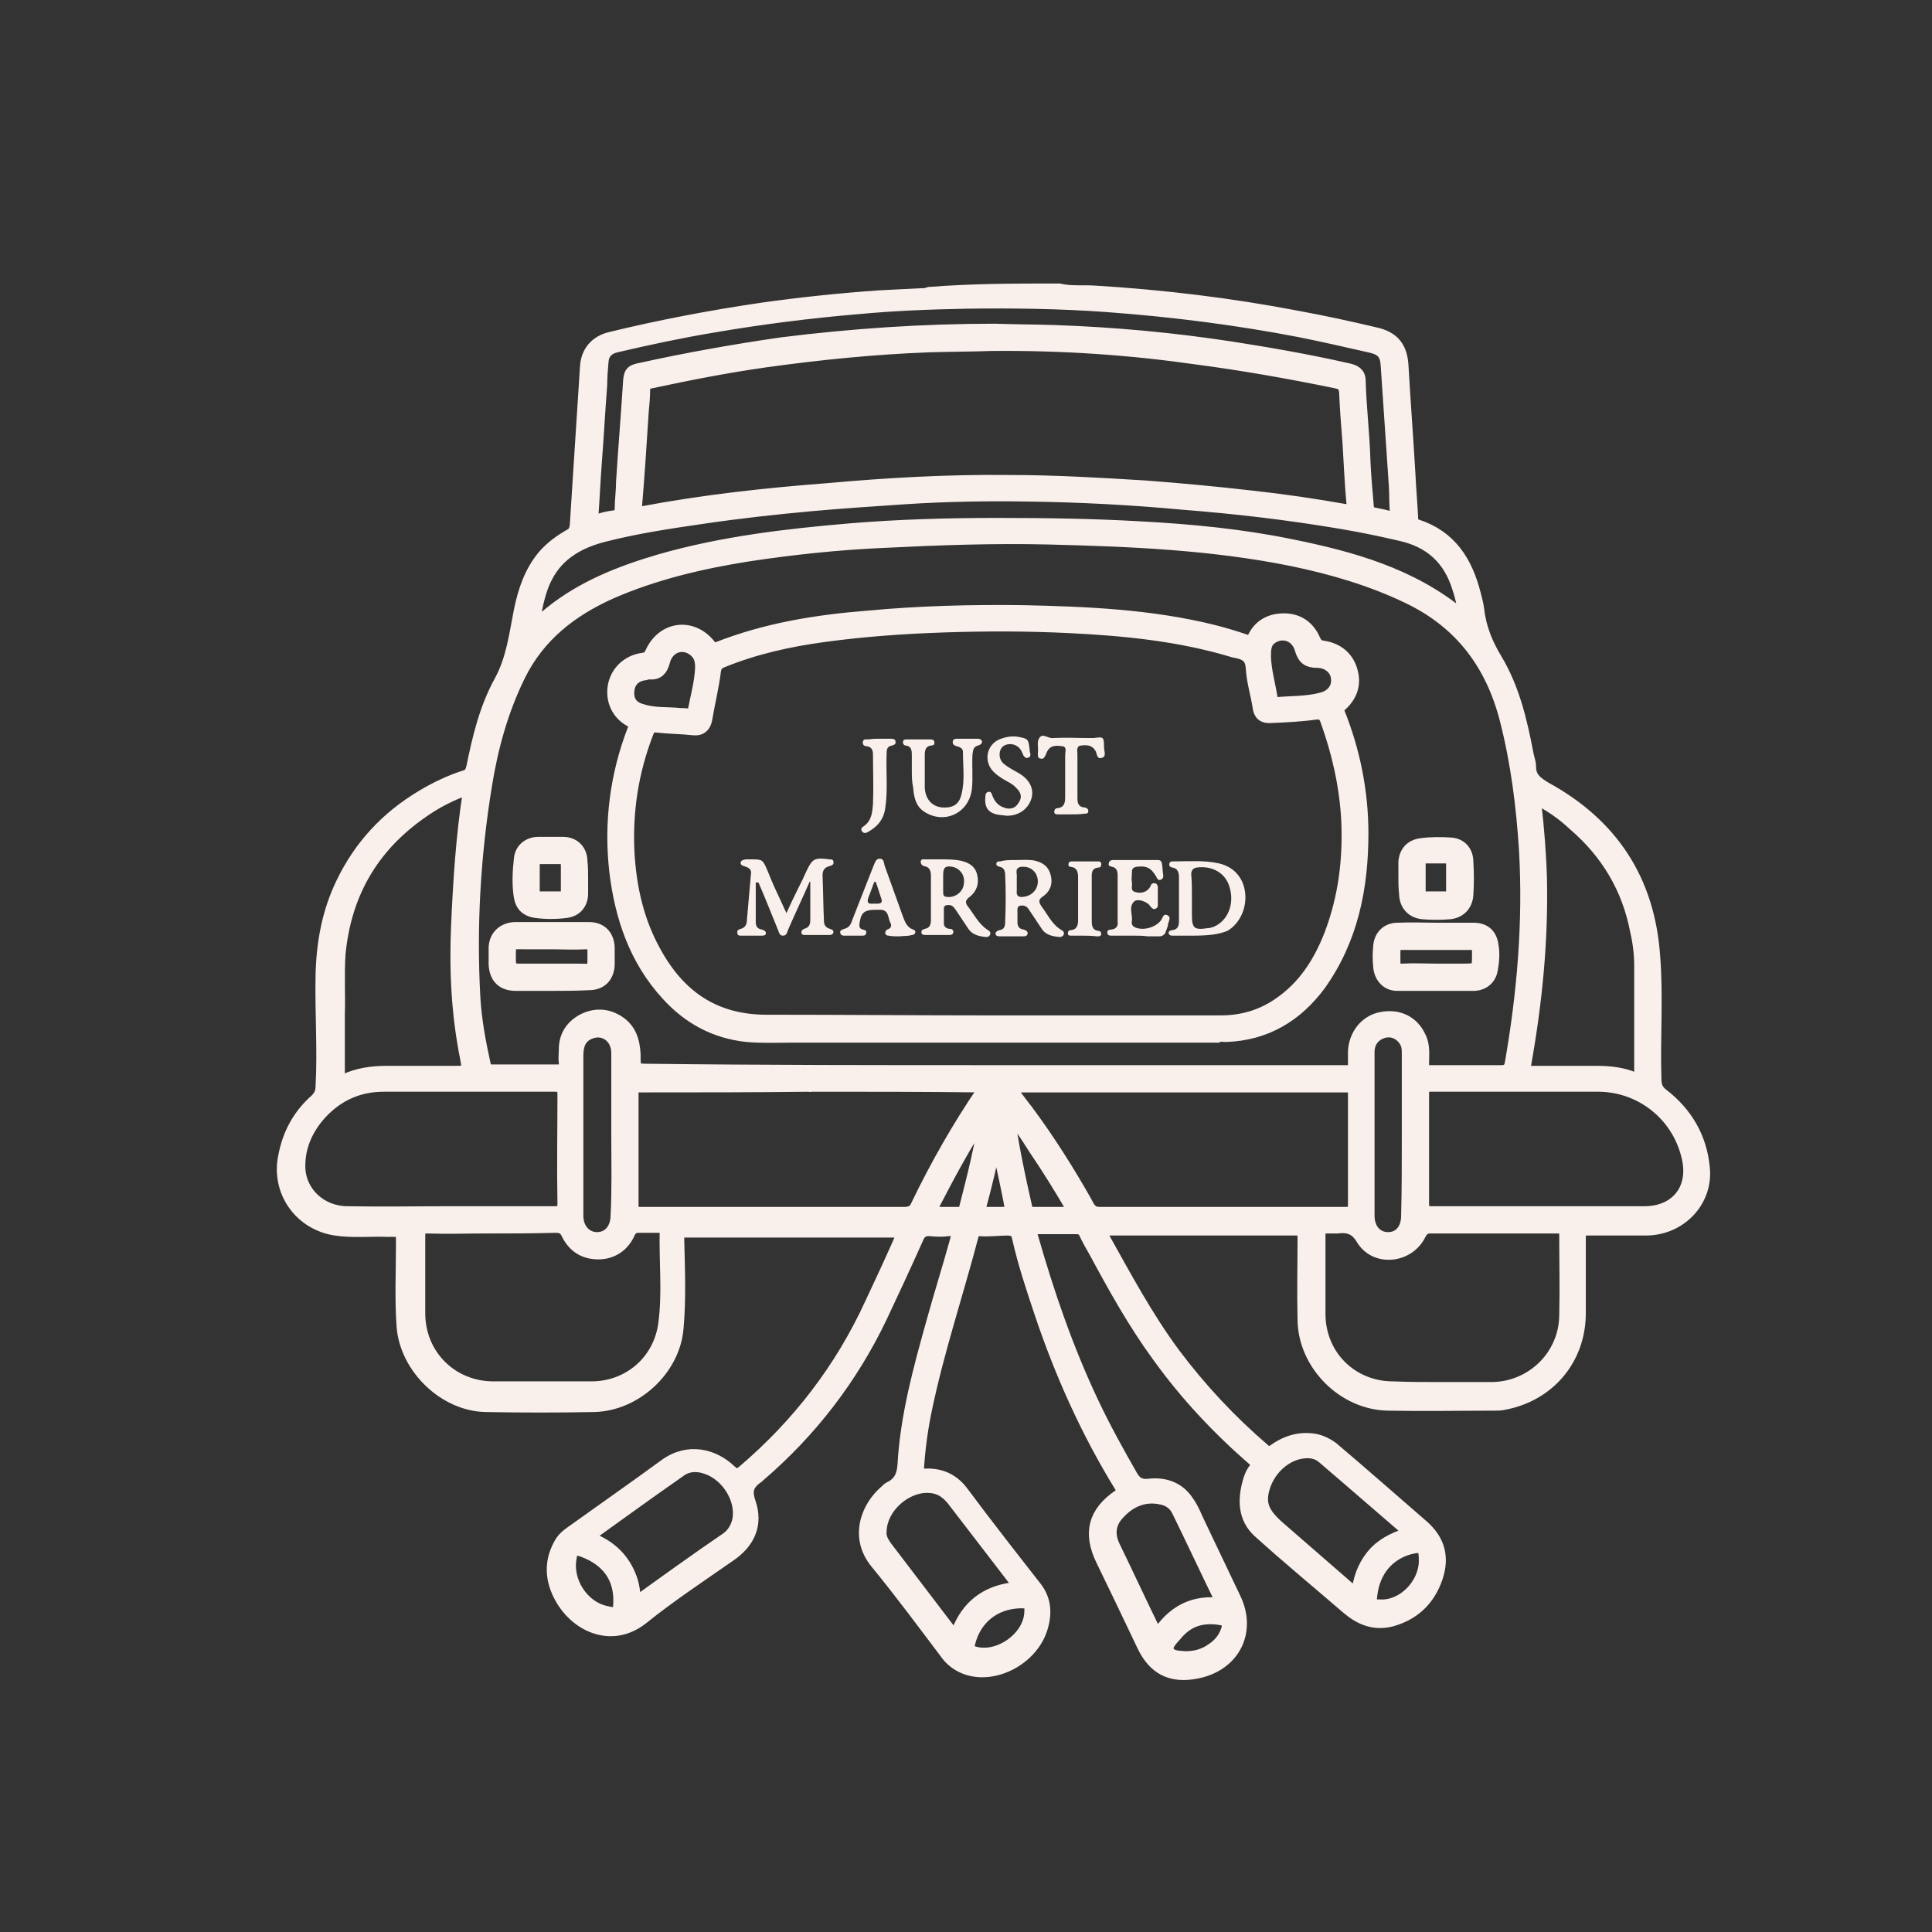
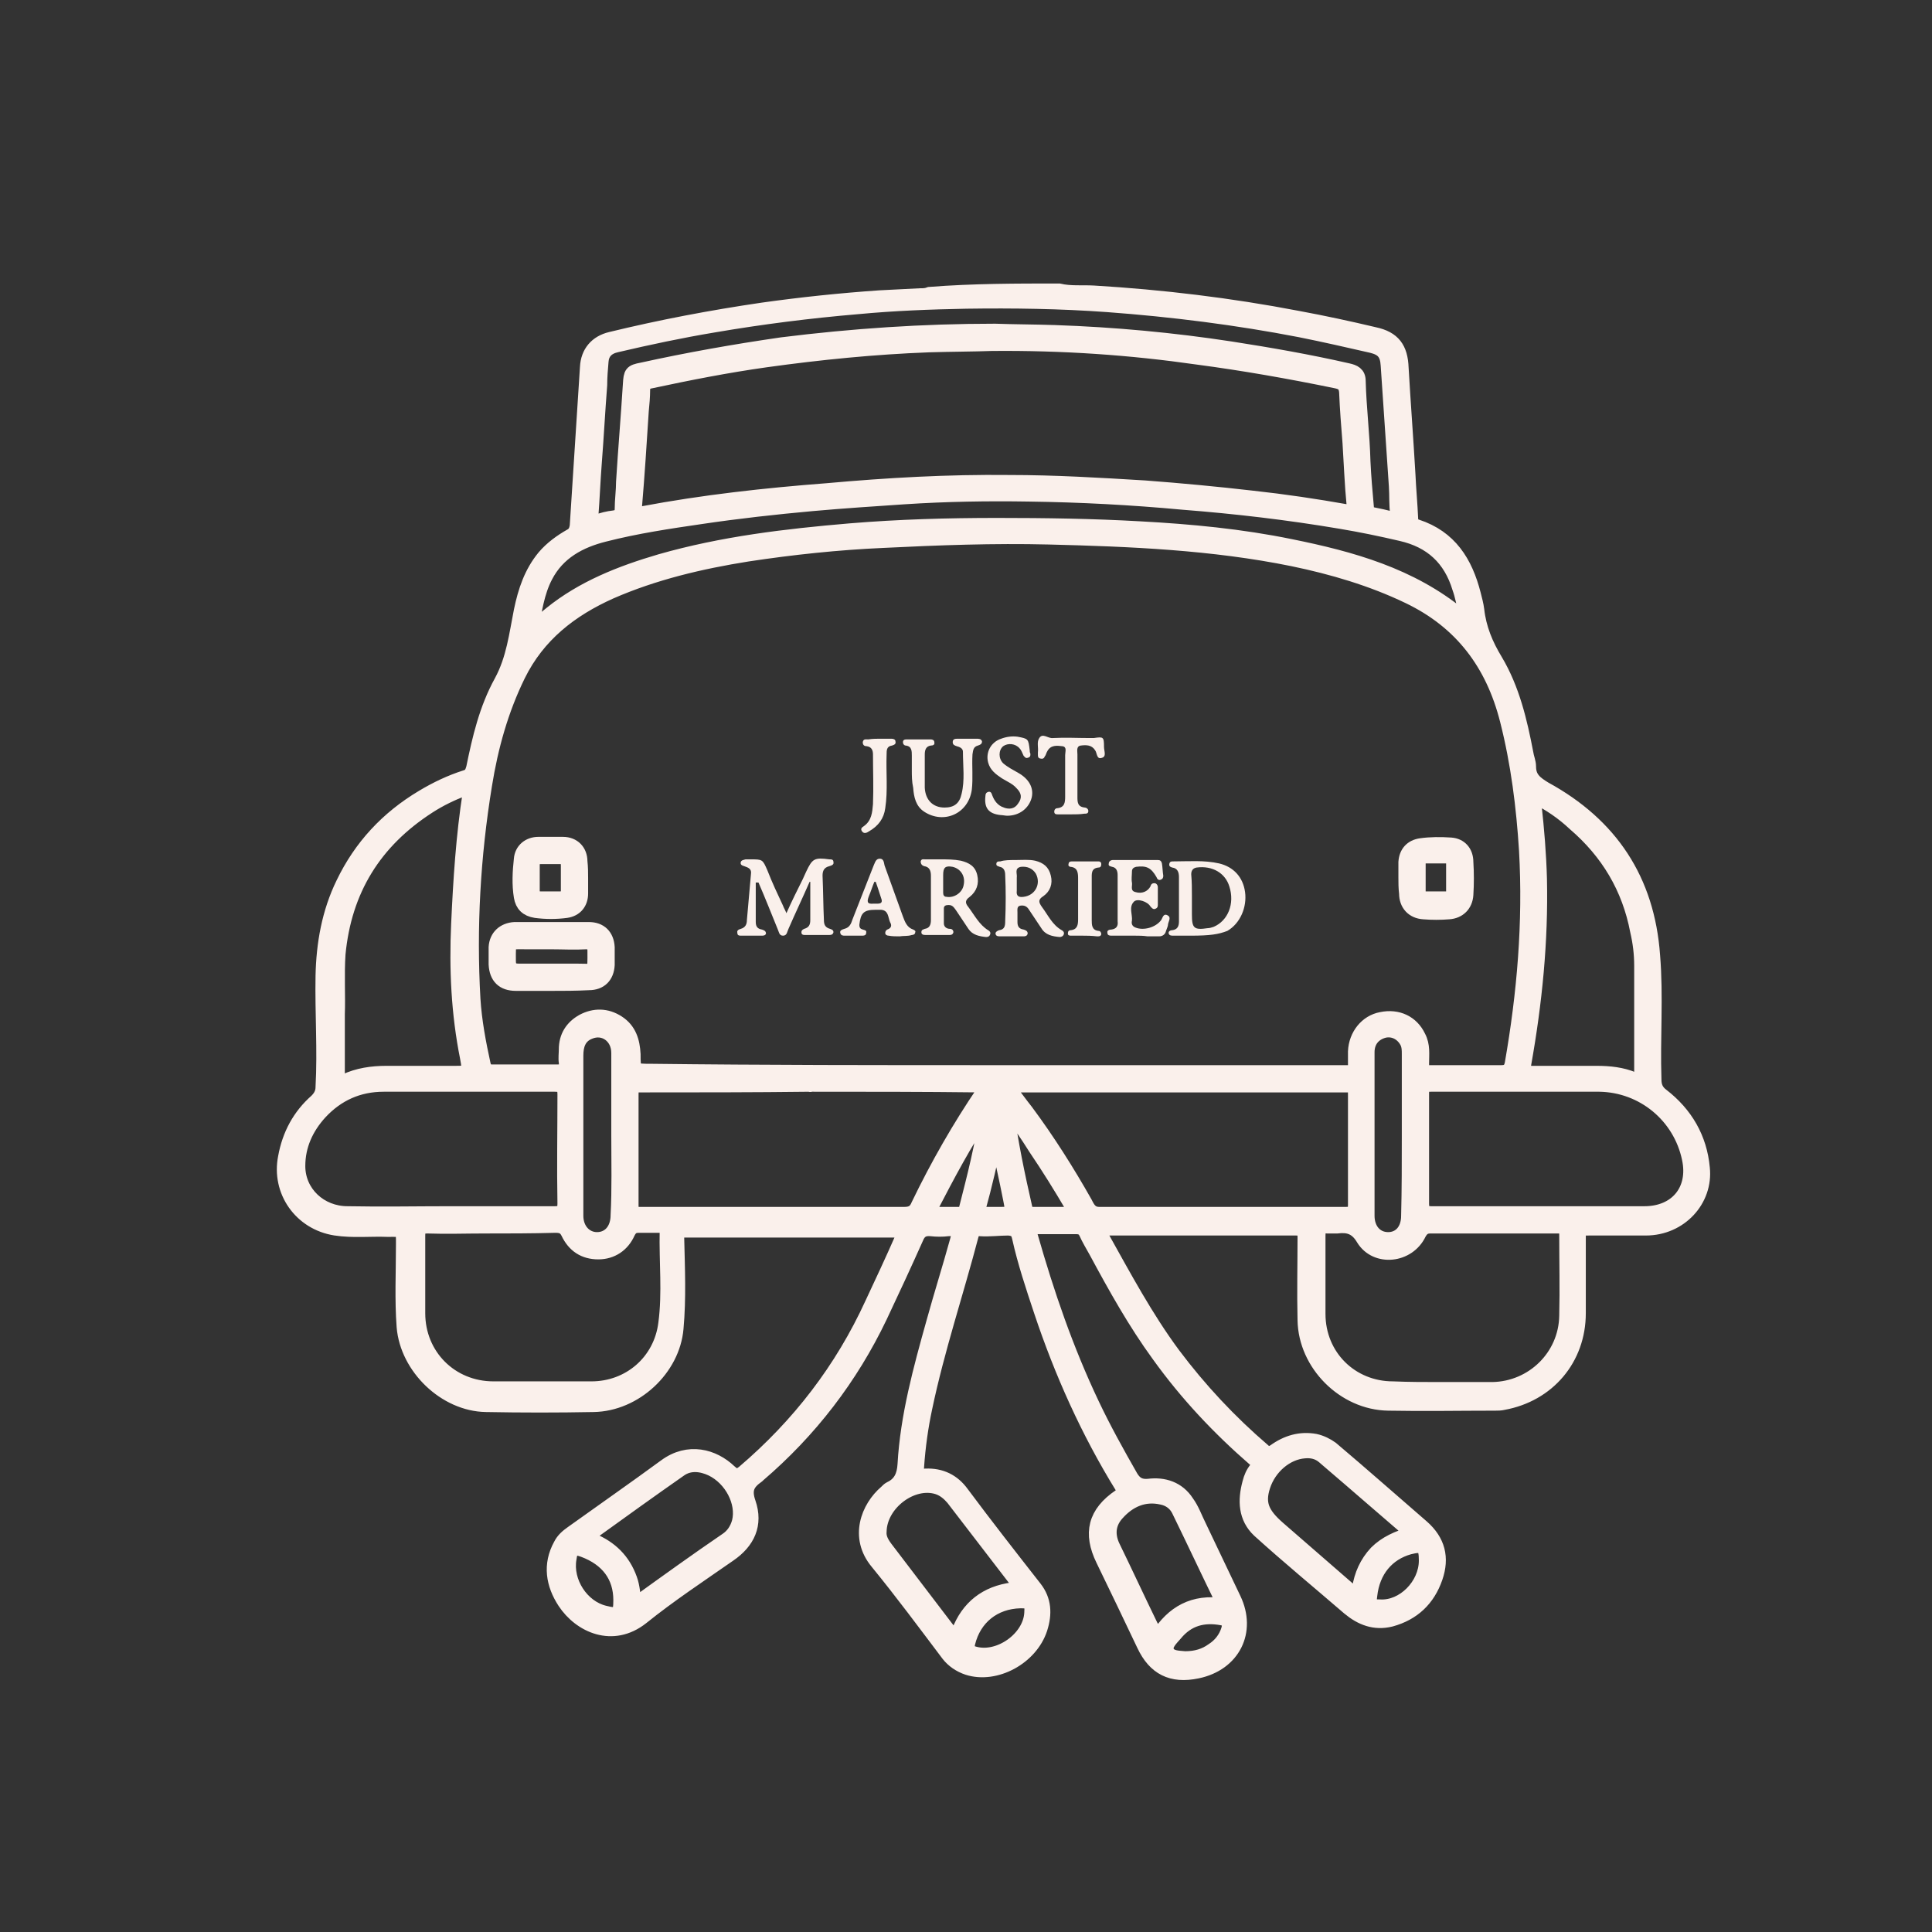
<svg xmlns="http://www.w3.org/2000/svg" version="1.1" id="Layer_1" x="0px" y="0px" viewBox="0 0 283.5 283.5" style="enable-background:new 0 0 283.5 283.5;" xml:space="preserve">
  <rect x="0" y="0" width="283.5" height="283.5" fill="#333333" stroke="none" />
  <style type="text/css">
	.st0{display:none;}
	.st1{display:inline;}
	.st2{fill:#FAF0EB;}
	.st3{fill:#FAF0EB;stroke:#FAF0EB;stroke-width:2;stroke-miterlimit:10;}
</style>
  <g class="st0">
    <g class="st1">
      <path class="st2" d="M205.6,164.4c-3-1.1-5.8-2-8.5-3.2c-26.1-11.8-41.6-31.8-46.1-60.1c-0.2-1.3-0.4-2.7-0.4-4    c-0.1-1.9-0.8-2-2.2-1c-6.1,4.2-4.7,4-10.8-0.1c-0.5-0.3-0.9-1-1.5-0.7s-0.4,1.1-0.5,1.6c-1.9,30.4-23.6,57.7-53.3,66.9    c-0.4,0.1-0.8,0.3-1.2,0.4c0,0.2-0.1,0.4,0,0.5c11.6,10.3,17.4,23.8,21,38.4c1.6,6.4,2.4,12.9,2.7,19.4c0.1,1.7,0.7,2.2,2.3,2.1    c4.5-0.1,9,0,13.6,0c1.5,0,2.9,0.2,2.9,2s-1.5,2-3,2c-25.8,0-51.7,0-77.5,0c-1.4,0-3-0.1-3-1.9c0-2,1.6-2.1,3.1-2    c0.5,0,0.9,0,1.4,0c3.4,0,6.8-0.1,10.2,0c2.3,0.1,2.9-0.7,2.9-2.9c-0.1-32.9,0-65.9-0.1-98.8c0-10.6,2.5-20.5,8.6-29.2    c8.8-12.8,21-20.2,36.5-22c4.7-0.5,9.5-0.3,14.2-0.3c1.4,0,2-0.4,2.3-2c1.1-5.5,4.3-9.3,9.8-10.8c5.1-1.4,9.5,0.1,13.1,4    c0.9,1,1.5,0.9,2.3-0.1c3.6-3.9,8-5.3,13.1-3.9c5.3,1.5,8.6,5.2,9.7,10.6c0.4,1.8,1,2.2,2.6,2.2c6.5-0.1,12.9-0.2,19.3,1.2    c20.5,4.5,36.1,21.1,39.1,41.9c0.4,2.8,0.6,5.7,0.6,8.6c0,32.8,0,65.6,0,98.3c0,3.2,0,3.2,3.2,3.2c3.8,0,7.5,0,11.3,0    c1.5,0,2.9,0.2,3,2c0,1.8-1.4,2.1-2.9,2.2c-0.6,0.1-1.2,0-1.8,0c-24.7,0-49.4,0-74.2,0c-0.8,0-1.7,0-2.5-0.1    c-1.2-0.2-2.3-0.7-2.3-2.1c0-1.5,1.1-2,2.5-2c3.1,0,6.2,0,9.3,0c1.7,0,3.3-0.1,5,0c1.6,0.1,2.1-0.6,2.1-2.1    c0.1-4.4,0.2-4.4-4.4-4.4c-6.3,0-12.5,0-18.8,0c-0.8,0-1.7,0-2.5-0.2c-0.9-0.3-1.6-0.9-1.5-2c0.1-1,0.7-1.7,1.7-1.9    c0.7-0.2,1.5-0.1,2.2-0.1c7.2,0,14.5,0,21.7,0c1.5,0,2.2-0.3,2.5-2c1.7-11.4,5-22.3,10.8-32.4c1.6-2.8,3.4-5.5,5.5-8    C200.7,168.9,203,166.6,205.6,164.4z M61.8,139.4c0,6,0,12.1,0,18.1c0,5.9,0,5.8,5.9,5.1c18.6-2.4,34.3-10.5,46.6-24.8    c10.9-12.6,16.5-27.3,17.4-43.9c0.1-1.7-0.4-2.9-1.7-4.1c-4.2-3.8-8.3-7.7-10.4-13.2c-0.3-0.8-0.9-1-1.6-1    c-6.6,0.1-13.2-0.4-19.8,1c-20.8,4.2-36.2,23-36.3,44.3C61.8,127,61.8,133.2,61.8,139.4z M224.4,137.9c-0.3-6.5,0.7-14.6-0.5-22.6    c-2.6-17.1-12-29.1-27.6-36.2c-9-4.1-18.6-3.7-28.2-3.6c-0.8,0-1.2,0.4-1.5,1.1c-2.1,5.3-5.9,9.3-10.1,12.9    c-1.5,1.3-2.1,2.7-2,4.7c0.7,11.8,3.7,22.9,9.8,33c13.2,21.6,32.5,33.6,57.8,35.5c1.9,0.1,2.3-0.5,2.2-2.2    C224.4,153.5,224.4,146.5,224.4,137.9z M224.4,195.8c0-7.9,0-15.8,0-23.7c0-4.7,0-4.7-4.4-5.3c-0.2,0-0.4-0.1-0.7-0.1    c-9-1.3-10.2-0.9-15.9,5.4c-0.3,0.3-0.5,0.6-0.7,0.9c-11.5,14.5-16.1,31.4-17,49.5c-0.1,2,0.9,2.2,2.5,2.2c11.2,0,22.4-0.1,33.7,0    c2,0,2.6-0.6,2.6-2.6C224.4,213.3,224.4,204.6,224.4,195.8z M61.8,195.6c0,8.9,0,17.8,0,26.7c0,1.3,0.1,2.3,1.9,2.3    c11.7,0,23.4,0,35,0c1.2,0,1.8-0.5,1.8-1.7c0-2.1-0.2-4.2-0.4-6.3c-1.1-12.1-4.4-23.7-10.3-34.4c-3.3-5.9-7.3-11.3-12.8-15.3    c-1.1-0.8-2.2-1.3-3.7-1c-2.9,0.6-5.8,1.2-8.7,1c-2.3-0.1-2.8,0.8-2.7,2.9C61.9,178.4,61.8,187,61.8,195.6z M163.3,72.2    c-0.1-0.7-0.2-1.5-0.4-2.3c-0.7-4.1-4.1-7.2-8.4-7.6c-3.4-0.4-7.4,2.2-8.9,5.8c-0.2,0.5-0.4,1-0.6,1.5c-0.4,0.9-1,1.5-2,1.6    c-1,0-1.6-0.6-2-1.5c-0.2-0.4-0.3-0.9-0.4-1.3c-1.4-3.5-5.2-6.2-8.5-6c-3.8,0.2-7.5,3-8.5,6.7c-1,3.8-0.3,7.3,2.2,10.4    c4.5,5.8,10.2,10.2,16.1,14.4c0.8,0.6,1.6,0.6,2.5,0c6-4.2,11.8-8.6,16.2-14.6C162.1,77.1,163,74.9,163.3,72.2z" />
      <path class="st2" d="M97.9,239.3c-5.8,0-11.6,0-17.4,0c-1.4,0-2.7-0.2-2.8-1.9c0-1.9,1.4-2.1,2.8-2.1c7,0,14,0,21,0    c4.7,0,9.3,0,14,0c1.4,0,2.7,0.1,2.8,1.9c0.1,1.9-1.4,2.1-2.8,2.1C109.6,239.3,103.8,239.3,97.9,239.3z" />
      <path class="st2" d="M103.5,105.2c-1,21-10.3,38-29.1,49.5c-0.7,0.4-1.4,0.8-2.2,1.1c-1.2,0.5-2.3,0.4-2.9-0.8    c-0.7-1.3,0-2.2,1.1-2.8c3.5-2,6.8-4.1,9.9-6.8c10.7-9.4,16.9-21.1,18.6-35.3c0.6-5,0.3-9.9-0.5-14.8c-0.1-0.9-0.3-1.8,0.3-2.6    c0.4-0.7,1.1-1.1,1.9-0.9c1.2,0.2,1.7,1.2,1.9,2.3C103,97.5,103.3,100.9,103.5,105.2z" />
      <path class="st2" d="M65.5,145.7c0.5-2.7,1-5.3,1.6-8c0.3-1.2,1.1-2,2.5-1.7c1.3,0.3,1.8,1.3,1.6,2.6c-0.5,2.6-1,5.2-1.6,7.7    c-0.3,1.3-1,2.1-2.4,1.9C65.8,148.1,65.4,147,65.5,145.7z" />
      <path class="st2" d="M182.8,104.4c-0.1-3.4,0.4-6.6,0.9-9.8c0.2-1.5,0.7-3.1,2.5-2.8c2,0.3,1.9,2,1.7,3.6    c-2.3,14.3,0.6,27.5,8.7,39.5c4.7,6.9,10.7,12.4,18,16.5c1.3,0.8,3.6,1.4,2.4,3.6c-1.2,2.3-3,0.9-4.5,0    c-17.2-10.2-27.1-25.2-29.3-45.1C183,108,182.7,106.1,182.8,104.4z" />
      <path class="st2" d="M220.8,145.6c0,1.5-0.4,2.4-1.5,2.6c-1.2,0.3-2.2-0.3-2.5-1.4c-0.7-2.8-1.3-5.7-1.7-8.6    c-0.2-1.1,0.5-1.9,1.6-2.2c1.2-0.3,2.1,0.4,2.4,1.5C219.7,140.4,220.3,143.2,220.8,145.6z" />
      <path class="st2" d="M220.7,171.9c-1.1,6.8-2.2,13.6-3.4,20.4c-0.2,1.2-1,2.1-2.4,1.9c-1.4-0.3-1.9-1.4-1.7-2.7    c1-6.5,2.1-13,3.2-19.6c0-0.2,0.1-0.4,0.2-0.7c0.3-1.3,1-2.3,2.5-2C220.5,169.6,220.7,170.6,220.7,171.9z" />
      <path class="st2" d="M213.9,172.1c0,0.9-0.4,1.6-0.8,2.3c-1,2-1.9,4.1-2.9,6.1c-0.5,1-1.5,1.6-2.6,0.9c-1.1-0.6-1.4-1.5-0.9-2.7    c1.1-2.5,2.3-5,3.6-7.5c0.5-0.9,1.3-1.5,2.4-1.1C213.5,170.5,213.8,171.2,213.9,172.1z" />
      <path class="st2" d="M65.5,171.9c0-1.3,0.2-2.4,1.6-2.6c1.5-0.3,2.3,0.6,2.5,2c1.2,6.8,2.3,13.6,3.4,20.5c0.2,1.3-0.4,2.3-1.7,2.5    c-1.3,0.2-2.2-0.6-2.4-1.9C67.8,185.6,66.7,178.7,65.5,171.9z" />
      <path class="st2" d="M74.3,170.1c0.9,0.1,1.5,0.6,1.9,1.4c1.2,2.4,2.3,4.7,3.4,7.1c0.6,1.3,0.3,2.4-1,3s-2.2-0.1-2.8-1.2    c-1.2-2.4-2.4-4.8-3.4-7.3C71.8,171.5,72.8,170,74.3,170.1z" />
    </g>
  </g>
  <g class="st0">
    <g class="st1">
      <path class="st2" d="M167.7,103.6c3.4,3.6,6.2,7.3,8.3,11.5c1.1,2.3,1.9,4.6,1.7,7.2c-0.2,3.5-2.3,5.6-5.7,5.7    c-3.2,0.2-5.9-1-8.6-2.4c-3.6-2-6.8-4.6-10.3-7.8c-0.1,2.9-0.1,5.4-0.5,7.9c-0.7,3.6-1.5,7.1-3.5,10.3c-3.4,5.5-8.8,5.5-12.1-0.1    c-2.6-4.4-3.5-9.2-3.8-14.2c-0.1-1.1,0-2.3,0-3.9c-3.1,2.5-5.6,4.9-8.6,6.7c-3.2,1.9-6.5,3.7-10.4,3.5c-3.4-0.2-5.6-2.3-5.7-5.8    c-0.1-2.4,0.5-4.6,1.5-6.7c2.1-4.4,5-8.2,8.7-12.1c-2.9-0.3-5.5-0.1-8.1-0.6c-3.5-0.7-7-1.5-10.1-3.4c-5.5-3.4-5.5-8.8,0-12.1    c4.4-2.7,9.4-3.6,14.5-3.9c1.1-0.1,2.1,0,3.7,0c-1.5-1.7-2.7-3-3.7-4.4c-2.6-3.3-5-6.8-6.1-10.9c-0.6-2.4-1-5,0.7-7.2    c2.2-2.9,5.3-2.7,8.3-1.9c4.7,1.2,8.5,4,12.2,7.1c0.9,0.7,1.7,2.3,2.7,1.8c1.1-0.5,0.4-2.1,0.5-3.2c0.3-4.3,1.2-8.4,2.9-12.4    c0.3-0.8,0.8-1.5,1.3-2.2c3.3-4.8,8.3-4.7,11.5,0.2c2.2,3.3,3.1,7.1,3.7,10.9c0.4,2.4,0.5,4.7,0.5,7.5c1.8-1.5,3.2-2.8,4.7-4    c4.2-3.1,8.4-6.2,14-6.1c3.7,0.1,5.9,2.3,5.9,6c0.1,3.8-1.6,6.9-3.5,10c-1.8,3-4.2,5.6-6.8,8.6c3,0.2,5.5,0.1,8,0.6    c3.6,0.7,7.1,1.5,10.3,3.5c5.4,3.4,5.4,8.6,0,12c-4.5,2.8-9.5,3.5-14.7,3.9C170,103.3,169,103,167.7,103.6z M137.5,117.4    c0.1,0,0.1,0,0.2,0c0,2-0.2,4.1,0,6c0.4,3.6,1.1,7.2,3.2,10.4c1.5,2.3,2.9,2.3,4.5,0c1.1-1.6,1.7-3.5,2.3-5.3    c1.5-5.5,1.4-11,0.9-16.6c-0.1-1.2,0-2.2,1.2-2.7s2.1,0.1,2.8,1c0.2,0.3,0.5,0.6,0.7,0.9c2.4,3.1,5.2,5.8,8.3,8.1    c2.2,1.6,4.5,3.1,7.1,3.9c1.4,0.4,3,1,4.2-0.2c1.1-1.1,0.5-2.6,0.1-4c-0.6-1.9-1.6-3.7-2.7-5.4c-2.7-4.3-6.3-7.8-10.3-11    c-0.9-0.7-1.8-1.6-1.2-2.9s1.7-1.5,2.9-1.3c3.4,0.6,6.8,0.5,10.2,0.3c4.2-0.3,8.3-1,11.9-3.5c2-1.4,2-2.5,0.1-4    c-1.6-1.2-3.4-1.9-5.3-2.4c-5.3-1.4-10.7-1.8-16.1-1c-1.3,0.2-2.9,0.5-3.6-1.2c-0.7-1.7,0.7-2.5,1.8-3.4    c4.2-3.3,7.8-7.1,10.5-11.8c1.1-2,2.1-4,2.2-6.3c0.1-1.8-0.9-2.6-2.7-2.2c-2.4,0.4-4.6,1.5-6.6,2.8c-4.5,2.8-8.2,6.4-11.4,10.5    c-0.8,1-1.6,1.8-3,1.2c-1.4-0.6-1.5-1.8-1.3-3.1c0.6-3.6,0.5-7.3,0.2-10.9c-0.3-3.8-1.1-7.5-3.3-10.8c-1.4-2.1-2.7-2-4.2-0.1    c-1.2,1.6-1.9,3.4-2.3,5.3c-1.4,5.4-1.8,10.8-1,16.4c0.2,1.2,0.3,2.6-1.2,3.2c-1.6,0.6-2.4-0.5-3.2-1.6c-2.4-3.1-5.3-5.9-8.4-8.3    c-2.7-2.1-5.7-3.8-9.1-4.5c-2.3-0.5-3.4,0.7-2.9,3c0.3,1.6,0.9,3.1,1.7,4.6c2.8,5.4,6.9,9.5,11.5,13.2c0.9,0.7,1.8,1.6,1.3,3    c-0.5,1.3-1.7,1.4-2.9,1.3c-3.7-0.3-7.4-0.6-11.1-0.1c-3.8,0.5-7.5,1.1-10.8,3.3c-2.1,1.4-2,2.7,0,4.2c1.3,0.9,2.7,1.5,4.2,2    c5.7,1.9,11.6,1.6,17.5,1.3c1.3-0.1,2.6-0.2,3.2,1.2c0.6,1.5-0.4,2.3-1.4,3.1c-2.4,1.9-4.6,3.9-6.6,6.2c-2.6,3-4.8,6.3-6,10.1    c-0.4,1.2-0.8,2.7,0.3,3.7c1,0.9,2.4,0.5,3.6,0.2c2.9-0.9,5.5-2.5,7.9-4.3c3.3-2.5,6.2-5.5,8.7-8.7c0.8-1,1.7-1.7,3-1    c1.1,0.6,1.2,1.6,1.1,2.8C137.6,113.9,137.6,115.6,137.5,117.4z" />
      <path class="st2" d="M82.7,173.7c-3-3.2-5.6-6.2-7.5-9.7c-1.4-2.6-2.6-5.3-2.6-8.3c0-4.3,3.3-7.1,7.5-6.3    c5.9,1.1,10.5,4.5,14.9,8.3c0.6,0.6,1.2,1.2,2.2,2.1c0.2-2.9,0.1-5.4,0.6-7.9c0.7-3.7,1.5-7.3,3.6-10.5c3.2-5.1,8.5-5.3,11.8-0.2    c2.8,4.4,3.7,9.3,4.1,14.4c0.1,1.2,0,2.4,0,4.1c2.3-1.9,4.3-3.6,6.4-5.2c2.8-2.1,5.8-3.9,9.3-4.7c6.6-1.6,10.5,2.4,8.7,9    c-1.3,4.8-4.1,8.8-7.4,12.5c-0.7,0.8-1.4,1.5-2.3,2.4c3.1,0.4,6,0.7,8.9,1.1c3.3,0.5,6.5,1.5,9.4,3.4c5,3.2,5.1,8.3,0.2,11.6    c-4.8,3.2-10.4,3.8-16,4.3c-0.7,0.1-1.4,0.1-2.4,0.1c1.6,1.9,3.1,3.5,4.4,5.3c2.7,3.9,5.5,7.8,5.5,12.8c0,4.5-3.2,7.2-7.6,6.3    c-5.8-1.1-10.3-4.4-14.7-8.2c-0.7-0.6-1.2-1.4-2.4-1.8c0,3.6-0.2,7-1,10.4c-0.7,2.7-1.5,5.4-3,7.8c-3.3,5.2-8.4,5.2-11.8,0.1    c-2.9-4.5-3.7-9.6-4.1-14.9c-0.1-1.1,0-2.1,0-3.6c-1.9,1.6-3.5,3.1-5.2,4.4c-3.3,2.5-6.7,4.7-10.9,5.7c-6.2,1.4-9.9-2.4-8.4-8.5    c1.3-5.4,4.5-9.6,8-13.7c0.5-0.6,1.3-0.9,1.4-1.9c-4.3-0.4-8.5-0.6-12.6-2c-1.6-0.6-3.2-1.2-4.7-2c-2.5-1.4-4.5-3.3-4.5-6.3    s2.1-4.9,4.6-6.3c3.7-2,7.7-2.9,11.8-3.4C78.7,174.1,80.5,173.9,82.7,173.7z M101.6,208c0.1,0,0.1,0,0.2,0c0,2.1-0.2,4.2,0,6.3    c0.4,3.6,1.2,7.2,3.2,10.4c1.5,2.3,2.8,2.3,4.4,0c0.9-1.3,1.5-2.7,1.9-4.2c1.8-5.7,1.8-11.4,1.3-17.3c-0.1-1.3-0.2-2.8,1.4-3.3    c1.5-0.5,2.2,0.7,3,1.7c3.6,4.4,7.7,8.3,12.7,11.1c1.5,0.8,3.1,1.5,4.8,1.8c2.6,0.4,3.5-0.7,2.9-3.2c-0.8-3.7-3-6.8-5.2-9.8    c-2.3-3.1-5.2-5.5-8.2-7.9c-0.9-0.7-1.5-1.6-1-2.8s1.6-1.4,2.7-1.3c0.4,0,0.8,0.2,1.1,0.2c6.2,0.5,12.4,0.4,18.3-2    c1.7-0.7,4-1.3,3.9-3.5c0-2.1-2.2-2.8-3.9-3.5c-6-2.4-12.2-2.7-18.5-1.9c-1.4,0.2-2.9,0.5-3.7-1.1c-0.7-1.6,0.5-2.5,1.6-3.4    c4.7-3.7,8.6-8,11.3-13.4c0.7-1.4,1.3-2.8,1.4-4.4c0.1-2.3-0.7-3-2.9-2.6c-2.9,0.6-5.5,2.1-7.9,3.8c-3.7,2.5-6.8,5.7-9.5,9.2    c-0.8,1-1.6,2.2-3.2,1.6c-1.4-0.6-1.3-1.9-1.2-3.2c0.3-3.6,0.6-7.3,0.1-10.9c-0.4-3.1-1-6.1-2.3-9c-0.7-1.4-1.3-3.1-3.1-3.1    c-1.9,0-2.6,1.8-3.2,3.2c-0.6,1.2-1,2.5-1.3,3.7c-1.5,5.2-1.3,10.6-0.9,15.9c0.1,1.4,0.3,2.7-1.3,3.3c-1.6,0.6-2.4-0.6-3.2-1.7    c-1.9-2.4-4-4.6-6.3-6.5c-3.3-2.8-6.7-5.3-11-6.2c-2.4-0.5-3.4,0.4-3,2.8c0.2,1.5,0.7,2.8,1.4,4.2c2.7,5.4,6.7,9.7,11.4,13.3    c1.1,0.8,2.2,1.7,1.5,3.3c-0.6,1.6-2.1,1.5-3.4,1.3c-2.7-0.5-5.4-0.5-8.1-0.3c-4.5,0.3-9,0.9-12.9,3.3c-2.5,1.6-2.5,3.1,0,4.7    c1.4,0.9,2.9,1.5,4.5,1.9c5.5,1.6,11,1.7,16.6,1c1.4-0.2,2.7-0.2,3.4,1.3c0.6,1.4-0.4,2.3-1.4,3.1c-1.3,1.1-2.7,2.2-3.9,3.3    c-3.8,3.6-6.9,7.8-8.6,12.8c-0.4,1.3-0.9,2.9,0.2,4c1,1,2.5,0.4,3.8,0.1c2.5-0.7,4.7-2.1,6.8-3.5c3.7-2.6,6.9-5.8,9.6-9.4    c0.7-1,1.6-1.8,3-1.1c1.2,0.5,1.3,1.6,1.2,2.7C101.7,204.4,101.7,206.2,101.6,208z" />
      <path class="st2" d="M182.1,142.5c-0.1-3.6,0.2-7,1-10.4c0.7-2.7,1.5-5.4,3-7.8c3.3-5.1,8.4-5.2,11.8-0.1    c2.9,4.5,3.7,9.6,4.1,14.9c0.1,1.1,0,2.1,0,3.8c1.1-1,1.8-1.7,2.5-2.3c4.2-3.7,8.6-6.9,14.2-8c4.9-1,8.2,1.8,8,6.9    c-0.1,2.6-1.2,5-2.4,7.2c-2,3.6-4.6,6.8-7.6,10.1c3.2,0.4,6.1,0.7,9,1.2c3.2,0.5,6.3,1.5,9.1,3.3c5.1,3.2,5.2,8.2,0.2,11.6    c-3.9,2.6-8.4,3.4-13,4c-1.7,0.2-3.3,0.3-5.5,0.5c3,3.1,5.5,6,7.3,9.4c1.5,2.7,2.8,5.5,2.8,8.8c-0.1,4.2-3.2,6.9-7.4,6.2    c-6-1-10.6-4.5-15.1-8.3c-0.6-0.5-1-1.3-2.2-1.6c0.1,3.5-0.2,6.8-1,10.2c-0.6,2.7-1.4,5.3-2.9,7.6c-3.4,5.5-8.8,5.6-12.2,0.1    c-2.6-4.3-3.5-9.1-3.8-14c-0.1-1.2,0-2.5,0-4.2c-1.8,1.5-3.2,2.8-4.7,3.9c-3.7,3-7.7,5.5-12.5,6.3c-4.6,0.8-8-2.2-7.6-6.9    c0.5-6,4-10.5,7.7-14.8c0.7-0.8,1.4-1.6,2.4-2.6c-3.9-0.6-7.6-0.6-11.1-1.5c-2.6-0.7-5.2-1.6-7.5-3.1c-4.7-3.2-4.8-7.9-0.2-11.2    c3.6-2.6,7.9-3.5,12.2-4.1c2-0.3,4.1-0.4,6.6-0.7c-2.4-2.4-4.5-4.7-6.1-7.3c-2-3.2-4-6.5-4-10.5c0-4.8,3.1-7.4,7.9-6.4    c5.7,1.2,10.3,4.5,14.6,8.3C180.5,141.4,180.9,142.2,182.1,142.5z M197.7,142.2c0.1-4.9-0.5-9.6-2.6-14.1c-0.6-1.4-1.3-3.2-3-3.2    c-1.8,0-2.4,1.8-3.1,3.1c-1.4,2.8-1.9,5.9-2.4,8.9c-0.7,4,0,8,0.1,12.1c0,1-0.2,1.9-1.2,2.3c-1,0.4-1.8,0-2.5-0.7    c-0.4-0.4-0.7-0.8-1-1.3c-3.5-4.4-7.6-8.2-12.7-10.8c-1.7-0.9-3.3-1.7-5.3-1.7c-1.9,0-2.7,0.9-2.3,2.8c0.4,2.1,1.3,4,2.3,5.8    c2.8,4.9,6.6,8.8,11,12.2c1,0.8,1.7,1.7,1.2,3c-0.6,1.3-1.7,1.5-3,1.3c-3.2-0.6-6.4-0.5-9.5-0.3c-4.3,0.3-8.7,1-12.4,3.5    c-2,1.4-2,2.8,0,4.2c1.4,0.9,2.9,1.6,4.4,2c5.3,1.5,10.6,2,16.1,1.3c1.6-0.2,3.4-0.8,4.3,1.2c0.8,1.8-0.9,2.6-2,3.5    c-3.4,2.7-6.4,5.9-8.9,9.5c-1.6,2.3-3,4.7-3.6,7.5c-0.5,2.4,0.6,3.6,3,3.2c1.5-0.3,3-0.9,4.4-1.6c5.4-2.8,9.7-7,13.4-11.7    c0.7-0.9,1.6-1.9,2.9-1.3c1.3,0.5,1.4,1.7,1.3,2.9c-0.2,3.7-0.6,7.4-0.1,11.1c0.4,3.3,1.1,6.4,2.5,9.4c0.6,1.3,1.4,3,3,2.9    c1.6,0,2.3-1.7,3-3c0.6-1.3,1.1-2.7,1.5-4.1c1.5-5.3,1.3-10.7,0.9-16.2c-0.1-1.3-0.1-2.5,1.3-3.1c1.4-0.5,2.2,0.4,2.9,1.3    c1.9,2.4,4.1,4.7,6.4,6.7c3.4,2.9,7,5.5,11.5,6.4c2,0.4,2.8-0.3,2.8-2.3c0-1.6-0.6-3-1.3-4.4c-2.7-5.4-6.6-9.8-11.3-13.4    c-1.1-0.9-2.4-1.7-1.8-3.4c0.7-1.8,2.3-1.5,3.8-1.4c0.4,0,0.8,0.2,1.1,0.2c5.9,0.5,11.6,0.1,17.2-2.1c1.8-0.7,4.1-1.4,4.1-3.6    c0-2.2-2.5-2.8-4.2-3.5c-6-2.4-12.3-2.4-18.6-1.8c-1.4,0.1-2.7,0.3-3.4-1.2s0.4-2.5,1.5-3.3c2.5-1.9,4.7-4.1,6.7-6.4    c2.5-2.8,4.6-5.9,5.8-9.5c0.4-1.3,0.9-2.9-0.1-4c-1.1-1.2-2.6-0.5-3.9-0.1c-2.4,0.7-4.5,2-6.6,3.4c-3.8,2.6-7,5.9-9.8,9.5    c-0.7,0.9-1.5,1.7-2.8,1.2s-1.5-1.6-1.4-2.9C197.5,146.4,197.6,144.3,197.7,142.2z" />
      <path class="st2" d="M74.2,127.8c-2-2.3-3.9-4.4-5.7-6.6c-0.6-0.7-1.3-0.7-2.1-0.8c-13.2-2.4-22.3-11.5-24.8-24.5    c-0.3-1.7-0.3-3.4-0.3-5.1c0-2.7,0.9-3.5,3.6-3.1c3.4,0.5,6.7,1.3,9.7,3C64.9,96,70.3,104.6,71,116c0.1,0.8-0.1,1.6,0.5,2.2    c2.5,2.8,5,5.7,7.8,8.9c0.3-2.2,0.4-4,0.7-5.8c0.9-6.5,3.8-12.1,8.5-16.7c2-2,3.1-1.9,4.9,0.4c9,11.3,8.2,28.2-1.8,38.6    c-2.8,2.9-4,2.9-6.3-0.5c-1-1.4-1.9-2.9-2.6-4.4c-0.6-1.3-1.2-1.4-2.3-0.5c-4.5,3.7-9.8,5.7-15.6,6.2c-9.6,0.9-17.7-2.4-24.3-9.2    c-1.5-1.6-1.3-2.7,0.7-4.2c9.4-7,19.6-8.4,30.5-3.9C72.5,127.4,73.1,128,74.2,127.8z M65.8,111.6c0.1-0.5,0.3-0.6,0.2-0.8    c-1.6-8.2-9.9-16.5-18.1-18.3c-2.4-0.5-2.3,0.7-2,2.3c0.9,5.6,3.3,10.5,7.4,14.4c2.4,2.4,5.2,4.3,8.9,5.4c-0.7-1.9-2-2.7-2.9-3.9    c-0.8-1.1-1.6-2.3-0.3-3.5c1.4-1.2,2.6-0.5,3.6,0.6C63.6,109.1,64.6,110.3,65.8,111.6z M73.3,133.1c0.1-0.1,0.2-0.2,0.2-0.3    c-0.2-0.1-0.4-0.2-0.6-0.3c-7.6-5-19-4.9-26.5,0.1c-1.4,0.9-1,1.3,0,2.1c5.6,4.4,12,6.1,19,5.3c2.5-0.3,5.2-0.7,7.8-2.6    c-3-0.3-5.6-0.5-8.1-0.7c-1.6-0.1-3.2-0.5-2.9-2.5c0.3-1.8,1.8-2,3.5-1.8C68.2,132.8,70.7,132.9,73.3,133.1z M91.2,136.9    c5.5-6.4,5.7-20.5,0.5-27c-1.1-1.3-1.6-0.6-2.3,0.3c-4.2,5.4-5.9,11.6-5.2,18.3c0.3,2.5,0.7,5.1,2.3,7.5c0.1-0.5,0.1-0.8,0.2-1    c0.4-2.6,0.4-5.3,0.4-7.9c0-1.6,0.4-3.2,2.3-3.1c1.8,0.1,2.1,1.6,2.1,3.1c0,1.1,0,2.2-0.1,3.3C91.1,132.5,91,134.6,91.2,136.9z" />
      <path class="st2" d="M215.9,103.8c1.6-2.6,3.2-5.1,4.8-7.7c0.5-0.8,0.3-1.6,0.2-2.5c-1.7-14.4,6.8-27.9,20.3-32.1    c3.5-1.1,4.5-0.5,5,3.1c2.1,14.2-5.8,27.3-19.4,32c-1.5,0.5-2.5,1.3-3.3,2.7c-1.6,2.8-3.4,5.5-5.5,8.9c4.2-1.2,7.8-1.6,11.5-1.5    c4.7,0.1,9,1.5,13.1,3.7c2.1,1.2,2.4,2.4,1,4.4c-5.6,7.8-13.1,12.2-22.7,12.7c-5.6,0.3-11-0.7-15.9-3.5c-2.4-1.4-2.6-2.4-1.1-4.7    c1.2-1.8,2.6-3.3,4.2-4.7c0.9-0.9,0.9-1.4-0.1-2.1c-7.4-5.3-11.5-12.6-12.5-21.7c-0.6-6.2,0.8-12,3.9-17.4c1.1-2,2.1-2,4.2-0.6    C213.3,79.2,218.1,91.4,215.9,103.8z M229.2,90.7c8.8-5,13.2-12.5,13.1-22.6c0-2-0.7-2.2-2.3-1.4c-6.7,3.1-11.2,8.1-13.6,15.1    c-0.7,2-1.4,4-0.8,6.6c1-1.6,1.9-2.9,2.7-4.2c0.8-1.2,1.9-1.8,3.2-1s1.1,2.1,0.4,3.3C230.9,87.9,230,89.3,229.2,90.7z     M210.8,104.1c3.1-8.8-0.4-20.5-7.4-26.1c-1.1-0.9-1.5-0.5-2,0.6c-1.5,3.7-2.2,7.6-1.8,11.6c0.5,5.5,2.4,10.5,6.5,14.5    c-0.3-2.7-0.8-5.3-1.4-7.9c-0.3-1.5-0.2-2.7,1.5-3.1c1.6-0.4,2.4,0.7,2.7,2.1C209.5,98.4,210.1,101,210.8,104.1z M211.8,122.2    c8.5,3.4,21.1-0.3,26.4-7.1c1-1.3,0.4-1.7-0.7-2.1c-5-2-10.1-2.3-15.3-1c-3.9,1-7.5,2.7-10.4,5.7c2.8-0.5,5.5-1.2,8.2-1.8    c1.6-0.4,3.7-1.3,4.2,1.2c0.6,2.4-1.7,2.6-3.3,3C218,120.7,215.2,121.3,211.8,122.2z" />
      <path class="st2" d="M165.1,229.9c-1.1,5.6-3.3,10.2-6.7,14.3c-1.9,2.3-4.2,4.2-6.7,5.7s-3.4,1.3-4.7-1.4    c-4.5-9.9-3.9-19.6,1.8-28.9c2.3-3.8,5.4-6.8,9.2-9.1c2.2-1.4,3.6-1.2,4.3,1.3c1.3,4.5,3.8,5.6,8.5,6.2    c13.4,1.6,22.5,10.8,25.3,24c0.8,3.6-0.3,4.8-4.1,4.6c-11.6-0.6-20.4-5.7-26.2-15.9C165.7,230.5,165.5,230.4,165.1,229.9z     M168.9,226.3c3.1,8.1,8.9,13.2,17.3,15.3c1.7,0.4,4,1.6,5,0.3s-0.5-3.3-1.2-5c-3.4-7.8-11.6-14.1-18.8-14.4    c2.2,1.9,4.4,3.8,6.5,5.7c1,0.9,1.6,2,0.6,3.2c-1.1,1.3-2.3,0.9-3.5-0.1C173,229.6,170.9,228,168.9,226.3z M155.9,218    c-0.2,0-0.3,0-0.4,0c-0.2,0.2-0.5,0.4-0.7,0.6c-5.6,6.5-7.6,13.9-6,22.3c0.3,1.5,0.3,3.7,1.7,4.1c1.4,0.4,2.5-1.5,3.5-2.6    c6-6.2,8.6-15.8,6.2-23c-0.8,3-1.5,5.7-2.2,8.5c-0.4,1.6-0.8,3.5-3.1,2.9s-1.5-2.5-1.2-4.1c0.2-0.9,0.5-1.8,0.7-2.7    C155,222,155.8,220.1,155.9,218z" />
-       <path class="st2" d="M128.5,93.3c0-7.7,6.4-14.1,14.1-14.1c7.6,0,14.1,6.5,14.1,14.1c0,7.7-6.5,14.1-14.1,14.1    C134.9,107.4,128.5,101,128.5,93.3z M143,103c5.4,0,9.7-4.2,9.7-9.5c0-5.5-4.1-9.8-9.6-9.9c-5.4,0-9.7,4.2-9.7,9.5    C133.4,98.7,137.6,103,143,103z" />
      <path class="st2" d="M107.2,170c7.8,0,14.1,6.3,14.1,14c0,7.6-6.3,13.9-13.9,14c-7.8,0.1-14.3-6.3-14.3-14    C93.1,176.3,99.4,170,107.2,170z M107.3,174.5c-5.4,0-9.6,4-9.7,9.2c-0.1,5.5,4.3,10,9.7,10.1c5.1,0.1,9.5-4.3,9.5-9.4    C116.9,178.9,112.7,174.5,107.3,174.5z" />
      <path class="st2" d="M192.1,181.1c-7.4,0-13.7-6.4-13.7-13.9s6.3-14,13.6-14s13.6,6.5,13.6,14C205.6,174.7,199.4,181,192.1,181.1z     M182.8,166.9c0,5.6,3.9,9.8,9.3,9.8c5.4,0,9.6-4.2,9.6-9.5c0-5.2-4.3-9.8-9.5-9.8C187.2,157.3,182.8,161.8,182.8,166.9z" />
    </g>
  </g>
  <g id="Layer_3" class="st0">
    <g class="st1">
      <g>
        <path class="st2" d="M67.2,153c0,7.6,0,13.6,0,19.7c0,2.6-0.2,5.2-1.4,7.5c-0.5,1.1-0.3,1.5,0.9,1.5c7.2-0.1,14.4-6.2,14.2-13.2     c-0.1-3.4-0.6-6.2-3-8.9c-4.1-4.7-6.4-10.4-7.4-16.6c-0.3-2.1-0.2-3.9,1.4-5.6c1.8-2,2.5-4.5,2.6-7.1c0.1-2.7,1.1-3.5,3.8-2.9     c9.5,2,17.7-0.2,24.1-7.8c0.9-1.1,2.1-1.6,3.3-0.6c1.3,1,1.1,2.3,0.2,3.5c-4,5.1-9.2,8.2-15.5,9.6c-3.2,0.7-6.5,0.6-9.8,0.4     c-1.3-0.1-1.8,0.3-2,1.5c-0.4,2.1-1.3,4-2.6,5.7c-0.8,1.1-1.1,2.3-0.8,3.5c1.7,8.9,6.4,15.9,14,20.7c5,3.2,10.4,2.6,15.3-1.4     c6.7-5.6,10.6-12.8,12.3-21.3c0.4-1.9,0-3-2.3-3.4c-2.8-0.4-5.3-1.8-7.5-3.5c-1.2-0.9-1.8-2-0.8-3.4s2.3-1.2,3.5-0.3     c2.7,2.1,5.8,3,9.1,3.4c2.5,0.3,2.9,0.7,2.9,3.4c-0.2,8.9-3.6,16.7-9.1,23.6c-0.9,1.1-1.3,2.1-1,3.6c0.6,3.4,2.3,6.1,5,8.2     c2.9,2.2,6.3,3.5,9.7,4.9c3.3,1.4,6.6,2.6,9.5,4.7c3.1,2.3,5.1,5.2,5.7,9.1c0.3,2-0.4,3.2-2.3,3.8c-6.5,2.1-13.1,3.2-19.9,3.9     c-9.8,1.1-19.6,1.6-29.5,1.2c-11.5-0.4-23-1.2-34.2-4.1c-1-0.3-2-0.6-3-0.9c-1.4-0.5-2.6-1.3-2-3.1c0.6-1.7,1.9-1.8,3.4-1.3     c5.7,1.8,11.5,2.7,17.4,3.5c8,1,16.1,1.3,24.2,1.3c12.9,0,25.8-0.8,38.4-3.8c2.8-0.7,3.1-1.6,1.2-3.9c-2-2.3-4.6-3.6-7.3-4.7     c-3.9-1.7-7.9-3.1-11.6-5.2c-4.1-2.4-7.2-5.5-8.7-10.1c-0.6-1.8-1.4-1-2.3-0.5c-5.8,3.6-11.8,4.5-18,0.8     c-0.1-0.1-0.3-0.1-0.4-0.2c-1.1-0.7-1.5-0.4-1.5,0.8c-0.3,9.7-8.1,15.6-15,17c-3.1,0.6-6.3,0.5-9.4,0c-2.5-0.3-3.2-2.1-1.6-4.1     c2.5-3.1,3.4-6.6,3.3-10.5c-0.1-12.8-0.1-25.5,0-38.3c0.1-14.9,12.5-30.2,27.1-33.5c7.4-1.7,13.8-0.3,19,5.5     c0.4,0.5,1,0.7,1.6,0.9c6.1,1.2,10.4,5,13.4,10.2c3.6,6.1,5.3,12.7,5.3,19.8c0,10.7,0,21.4,0,32c0,0.6,0,1.3,0,1.9     c0,1.6-0.7,2.8-2.4,2.8c-1.7-0.1-2-1.4-2-2.9c0-10.5,0-21.1,0-31.6c0-6.8-1.1-13.5-4.7-19.5c-2.7-4.5-6.3-7.8-11.8-8.4     c-0.8-0.1-1.5-0.4-2-1.1c-4.5-6.9-12.9-6.7-19-4C76,110,69.5,118.7,67.6,130.7C66.4,138.6,67.5,146.6,67.2,153z" />
      </g>
      <g>
        <path class="st2" d="M197.3,194.3c10.4,0.2,21-0.6,31.4-2.7c0.6-0.1,1.3-0.3,1.9-0.4c1.5-0.3,1.7-1.2,0.9-2.3     c-1.1-1.7-2.8-2.7-4.6-3.5c-2.9-1.2-5.8-2.3-8.6-3.6c-6.9-3-11.3-8.1-12.7-15.6c-0.3-1.5-0.6-2.3-2.4-1.3     c-2.5,1.3-5.4,1.7-8.2,1.3c-1.4-0.2-1.7,0.3-1.8,1.5c-0.4,4-1.2,8-3.3,11.6c-2.5,4.3-6.2,6.7-11.2,7c-2.1,0.1-3.1-0.9-3.2-2.9     c-0.1-1.7-0.1-3.5-0.3-5.2c-0.4-3.1-1.5-6-3.1-8.7c-2.6-4.5-5.1-9.1-5.6-14.4c-0.3-3,0.4-5.9,1.3-8.7c0.4-1.3,1.4-2.1,2.8-1.6     c1.4,0.4,2,1.5,1.6,2.9c-2.4,6.8,0.1,12.7,3.5,18.5c2.3,4,4,8.1,4.4,12.8c0.2,2.5,0.9,2.8,2.9,1.2c3.8-2.8,4.6-7.1,5.4-11.4     c0.6-3.2,0-5.4-2.9-7.5c-4-2.9-6.6-7.2-8.6-11.7c-0.5-1.2-1.3-2.2-2.1-3.2c-3.9-4.5-7.4-9.3-8.1-15.4c-0.8-6.4,0.7-12.3,3.8-17.9     c3.7-6.7,9.1-11.5,15.9-14.8c3.2-1.5,6.4-1.5,9.6,0.1c1,0.5,1.7,0.4,2.6-0.1c3-1.5,6.1-1.6,9.2-0.1c12.3,5.9,19.3,15.5,20.2,29.2     c0.3,5.2-1.5,10-4.6,14.1c-3.3,4.3-6.4,8.7-8.9,13.5c-0.5,1-1.2,2.1-2,2.8c-3.2,2.5-2.6,5.6-1.8,8.8c1.2,4.8,4,8.3,8.5,10.4     c3.5,1.6,7.1,2.9,10.5,4.5c4.5,2.1,7.6,5.4,7.6,10.8c0,1.7-0.8,2.6-2.4,3c-15.1,3.6-30.5,4.4-46,3.9c-9.8-0.4-19.5-1.7-29.1-3.9     c-1.5-0.4-2.4-1.1-2.4-2.8c-0.3-6.2,3.1-11,8.9-12.8c1.4-0.4,2.7-0.3,3.3,1.2s-0.1,2.5-1.5,3.1c-2.1,0.9-4.1,1.8-5.2,4     c-1.1,2.2-0.8,2.8,1.6,3.4C175,193.7,186,194.5,197.3,194.3z M221,135.6c1.4-2.5,1.9-4.3,2-6.4c0.3-11.6-6.5-22.1-17.2-26.7     c-2.5-1-4.6-0.8-6.6,1c-1.3,1.2-2.7,1.3-4,0.1c-2.3-2.1-4.7-2.2-7.4-0.8c-9,4.8-14.9,11.9-16.4,22.2c-0.5,3.5-0.4,7,1.7,10.6     c0.1-0.8,0.1-1.1,0.1-1.4c-0.2-4.6,2-7.8,5.8-10.1c3.1-1.9,6.6-2.8,10.1-3.7c4.2-1.2,8.6-1.9,12.7-3.5c1.3-0.5,2.7-1.1,3.1-2.7     c0.4-1.6,1.5-2.6,3.2-2s1.8,2.1,1.3,3.6c-0.8,2.8-3,4.3-5.6,5.3c-3.1,1.3-6.4,2.1-9.7,2.9c-4.3,1-8.6,2-12.5,4.1     c-1.8,1-3.5,2.2-3.5,4.6c-0.1,10.5,3.5,19.5,11.7,26.3c4.1,3.4,9.1,3.6,13.3,0.9c9.4-6,15.3-21.2,12.3-32     c-0.4-1.6-0.7-3.1,1.2-3.8c1.9-0.6,2.7,0.8,3.2,2.3C220.9,129.1,221.1,132.1,221,135.6z" />
      </g>
      <path class="st2" d="M143.1,268.7c-66.2,0-120-53.8-120-120s53.8-120,120-120s120,53.8,120,120S209.3,268.7,143.1,268.7z     M143.1,33.7c-63.4,0-114.9,51.6-114.9,115s51.6,115,114.9,115S258,212.1,258,148.7S206.5,33.7,143.1,33.7z" />
    </g>
  </g>
  <g id="Layer_4" class="st0">
    <g class="st1">
      <path class="st2" d="M223,171.9c0,26.3-20.2,48.5-46,51c-11.2,1.1-21.5-1.3-31.1-6.9c-2-1.2-3.4-1.3-5.5-0.1    c-31.3,17.8-68.7,1-76.3-34.2c-6-28,14.9-57,43.3-60.4c12.1-1.4,23.2,0.9,33.5,7.1c1.6,1,2.8,0.9,4.3-0.1    c30.7-18.6,70.1-1,76.8,34.3C222.8,166,223.3,169.2,223,171.9z M113.9,124.4c-2.1-0.1-5,0.2-7.9,0.7    c-22.8,3.9-42.7,25.1-39.1,53.2c4.1,32.1,37.4,50.3,67.2,37.3c6.3-2.7,6.1-2.6,1.7-7.4c-2.2-2.4-3.9-2.5-6.9-1.3    c-13.4,5.5-26.1,3.9-37.6-4.8c-11.5-8.8-16.2-20.9-14.5-35.1c1.8-14.9,13.2-27.5,27.4-31.3c15.1-4,30.7,1,39.9,13.3    c9.8,13.1,10.9,27.2,3.1,41.6c-1.7,3.2-1.5,5,1.2,6.9c0.5,0.4,1,0.8,1.4,1.3c1.9,2,3.2,1.7,4.7-0.7c6-9.8,8.7-20.4,7.2-31.9    C158.6,142.1,138.7,124.5,113.9,124.4z M219.4,171.9c0-1.8,0.2-3.7,0-5.5c-3.8-32.6-39-51.7-68.5-37.3c-5,2.5-5,2.5-1,6.1    c0.6,0.5,1.2,1,1.6,1.6c1.3,2,2.7,1.8,4.6,0.9c7.2-3.3,14.7-4.2,22.6-2.8c18.7,3.2,33.7,20.8,30.7,42.4    c-3,21.4-22.2,35.4-43.2,32.1c-26.1-4-40.3-33-27.2-55.7c1.8-3.2,1.4-5-1.2-6.9c-0.4-0.3-0.8-0.7-1.2-1.1    c-2.7-2.3-3.2-2.3-5.1,0.8c-6,9.8-8.5,20.4-6.9,31.9c3,22.2,21.6,39.8,43.9,41.4C196.2,221.8,219.6,199.8,219.4,171.9z     M114.6,137.8c-2.4,0.2-4.9,0-7.3,0.6c-16.6,3.5-28.9,19.1-27.1,37.4c2.2,22.6,26.8,37.4,47.6,28.2c2.2-1,2.9-1.7,1.3-4.1    c-5.9-8.9-8.7-18.8-8.2-29.5c0.4-9.7,3.2-18.7,8.8-26.8c1-1.5,0.7-2.2-0.9-2.9C124.2,138.7,119.5,137.6,114.6,137.8z M170.8,137.8    c-3.5-0.2-7.9,0.8-12.3,2.5c-2.3,0.9-2.8,1.7-1.3,4.1c11.3,18.4,11.2,37,0.1,55.4c-1.4,2.3-1.3,3.1,1.2,4.2c22,9,47.7-5.8,47.9-32    C206.5,152.8,191,137.9,170.8,137.8z M137.5,172c-0.3,6.2,1.4,11.8,4.4,17.2c0.7,1.4,1.3,1.8,2.4,0.2c5.9-8.7,6-25,0.2-34.1    c-1.2-1.9-1.9-1.5-2.8,0.1C138.9,160.5,137.3,166,137.5,172z" />
      <path class="st2" d="M108.7,89.4c5.5,0,9.4,4.6,8.5,9.8c-0.9,4.9-1.9,9.9-2.7,14.8c-0.3,2.2-1.1,2.7-3.2,2.1c-5-1.6-10-3.1-15-4.7    c-3.5-1.2-5.8-5.1-5.4-8.9c0.5-3.8,3.3-6.9,7.1-7.1c2.1-0.1,3.2-0.9,4.3-2.6C103.8,90.4,106,89.2,108.7,89.4z M99.6,98.7    c-2.8,0-4.5,0.9-5,3.3c-0.5,2.6-0.1,5.1,2.8,6.1c4,1.4,8.1,2.6,12.2,3.9c1.2,0.4,1.8,0.1,2.1-1.2c0.8-4.4,1.8-8.8,2.3-13.2    c0.3-2.7-1.7-4.4-4.2-4.9c-2.2-0.5-4.5,0.5-4.9,2.6C104.2,99.2,103.1,101.1,99.6,98.7z" />
      <path class="st2" d="M122.5,80.5c0.3-2.6,1.7-4.9,4.7-5.9c2.9-1,5.3-0.1,7,2.3c0.9,1.3,1.9,2,3.5,2.4c3,0.7,4.5,3,4.5,5.9    c0.1,2.9-1.1,5.4-4,6.3c-4,1.2-8.1,2-12.2,3c-1.4,0.3-2.1-0.2-2.2-1.5C123.3,88.9,122.9,84.9,122.5,80.5z M126,81.5    c0.2,2.3,0.4,4.7,0.7,7c0.2,1.6,1,2.3,2.6,1.8c2.2-0.6,4.3-1,6.5-1.5s3.5-1.8,3-4.1c-0.5-2.3-2.5-2.5-4.4-1.8s-2.5,0.2-2.5-1.7    c0.1-2.1-0.8-3.7-3.1-3.5C126.7,77.9,125.9,79.4,126,81.5z" />
    </g>
  </g>
  <g id="Layer_5" class="st0">
    <g class="st1">
      <path class="st2" d="M132.1,60.1c2.4,0.7,5.2,1.5,8,2.5c1.8,0.7,2.8,0.4,3.5-1.6c0.8-2.5,1.9-4.9,2.9-7.3c0.4-1.1,1.1-2.1,2.5-2    c1.2,0,1.9,0.9,2.3,2c1,2.4,2.1,4.8,2.8,7.3c0.6,2,1.7,2.3,3.5,1.6c2.4-0.8,4.8-1.6,7.2-2.3c1.1-0.3,2.3-0.5,3.1,0.6    s0.5,2.2-0.1,3.2c-1.2,2.1-2.2,4.2-3.6,6.1c-1.5,2.1-1,3.3,1.1,4.4c1.9,1.1,3.7,2.5,5.5,3.7c1.1,0.8,2.3,1.5,1.9,3.1    c-0.3,1.6-1.8,1.8-3,2c-2.3,0.4-4.7,0.9-7,1c-2.2,0.2-2.7,1.2-2.6,3.2c0.2,2.5,0.4,5,0.5,7.6c0.1,1.1,0.1,2.2-1.1,2.8    c-1.2,0.6-2.2,0.1-3.1-0.7c-2.1-1.9-4.3-3.8-6.3-5.8c-0.9-0.9-1.6-0.9-2.5,0c-2,1.9-4.1,3.8-6.1,5.7c-1,0.9-2,1.6-3.3,0.9    c-1.3-0.6-1.4-1.9-1.2-3.2c0.3-2.6,0.4-5.2,0.7-7.8c0.2-1.8-0.8-2.3-2.2-2.5c-2.5-0.4-5-0.7-7.5-1.1c-1.3-0.2-2.5-0.5-2.9-1.9    s0.5-2.3,1.6-3c2.2-1.5,4.4-3.1,6.7-4.6c1.3-0.9,1.5-1.7,0.6-3c-1.5-2.3-2.9-4.8-4.2-7.2C128.5,61.7,129.4,60.1,132.1,60.1z     M161.2,66.3c-2,0.6-3.3,0.9-4.6,1.3c-4.2,1.3-4.4,1.2-6.1-3c-0.5-1.3-1-2.6-1.8-4.4c-0.9,2.3-1.7,4-2.3,5.8    c-0.8,2.1-2,2.8-4.2,2.1c-1.7-0.6-3.5-1-5.9-1.7c0.9,1.7,1.5,2.9,2.2,4.1c2.1,3.7,2,4.1-1.4,6.5c-1.2,0.9-2.4,1.7-4,2.8    c2.3,0.4,4.1,0.7,5.9,1c2.9,0.5,3.3,1.1,3.2,4.1c0,1.7-0.9,3.5-0.1,5.4c1.6-1.4,3-2.7,4.5-4s2.9-1.3,4.3,0c1.5,1.4,3,2.6,4.8,4.2    c-0.2-2.5-0.3-4.5-0.4-6.6c-0.1-1.9,0.8-2.8,2.7-3.1c2-0.4,4-0.3,6.2-1.2c-1.8-1.2-3.3-2.4-4.9-3.5c-1.7-1.1-2.2-2.5-1.1-4.3    C159.1,70.2,159.9,68.5,161.2,66.3z" />
      <path class="st2" d="M215.8,134.8c0.2-1.1-0.5-1.4-1.4-1.6c-2.6-0.6-5.2-1.3-7.9-1.9c-1.3-0.3-2.6-0.7-2.9-2.2    c-0.2-1.6,1-2.3,2.2-2.9c2.3-1.3,4.5-2.6,6.8-3.9c1.2-0.6,1.5-1.3,0.9-2.5c-1.3-2.6-2.5-5.3-3.7-8c-0.5-1-0.7-2,0.2-3    s2-0.8,3.1-0.4c2.6,1.1,5.3,2.1,7.9,3.3c1.4,0.6,2.1,0.3,2.7-1c1.1-2.4,2.4-4.8,3.6-7.2c0.6-1.1,1.2-2.2,2.7-2.1    c1.5,0.2,1.9,1.3,2.3,2.6c0.7,2.4,1.5,4.7,2.1,7.1c0.4,1.9,1.2,2.7,3.2,2c2.2-0.7,4.5-1,6.7-1.5c1.3-0.2,2.8-0.7,3.8,0.7    c1.1,1.5,0,2.6-0.8,3.7c-1.3,1.9-2.5,3.8-3.9,5.6c-1.4,1.7-1,2.8,0.6,4c2,1.4,3.8,3.1,5.7,4.6c0.9,0.8,1.7,1.6,1.3,2.9    c-0.3,1.4-1.5,1.5-2.7,1.7c-2.5,0.5-5.1,0.2-7.6,0.4c-2,0.1-3.1,0.9-2.9,3.2c0.2,2.1,0,4.2,0,6.4c0,1.5,0.2,3.1-1.5,3.8    s-2.5-0.7-3.4-1.7c-1.5-1.6-3.1-3.2-4.4-4.9c-1.3-1.7-2.5-2-4.2-0.5c-1.7,1.6-3.7,3-5.6,4.4c-1.1,0.8-2.2,1.5-3.6,0.7    c-1.2-0.8-1.1-2-0.8-3.3C215,140.4,215.4,137.6,215.8,134.8z M233.8,140.5c0-1.5,0-2.5,0-3.5s0-2,0-2.9c-0.1-2.1,1-3,3-3.1    c1.5-0.1,2.9-0.1,4.4-0.1c0.4,0,0.9,0,1-0.5c0.2-0.4-0.2-0.8-0.5-1c-0.9-0.8-1.9-1.6-2.8-2.4c-2.5-2.2-2.6-2.7-0.8-5.5    c0.9-1.4,2.1-2.6,2.7-4.6c-2.1,0.4-4,0.7-5.8,1.2c-2.1,0.5-3.3-0.3-3.9-2.3c-0.5-1.9-1.1-3.7-1.9-6.1c-0.8,1.6-1.4,2.7-2,3.8    c-2.3,4.5-2.3,4.5-7.1,2.6c-1.1-0.5-2.2-1.2-3.7-1.2c0.9,2,1.6,3.7,2.4,5.4c0.9,1.9,0.5,3.3-1.4,4.3c-1.7,0.9-3.3,1.9-5.5,3.2    c2,0.5,3.5,0.9,5,1.3c3.8,1,4,1.4,3.5,5.3c-0.2,1.4-0.9,2.9-0.3,4.7c1.7-1.3,3.2-2.4,4.7-3.6c1.7-1.3,3.1-1.1,4.5,0.5    C230.6,137.5,231.8,139.1,233.8,140.5z" />
      <path class="st2" d="M51.7,136.8c0-6.1,0-6-6.2-6.7c-1.4-0.1-2.8-0.3-4.1-0.5c-1.1-0.1-2.1-0.5-2.4-1.7c-0.3-1.2,0.3-2,1.2-2.7    c2.3-1.7,4.5-3.5,6.8-5.2c1.2-0.9,1.3-1.6,0.5-2.8c-1.6-2.3-3-4.6-4.5-7c-0.6-1-1.2-2-0.3-3.2c0.8-1.1,1.9-1.1,3.1-0.8    c2.6,0.7,5.2,1.3,7.8,2c1.5,0.4,2.4,0.2,2.9-1.6c0.7-2.6,1.7-5.1,2.5-7.7c0.4-1.1,0.9-2.2,2.3-2.3c1.3-0.1,2,0.9,2.5,2    c1.1,2.5,2.3,4.9,3.3,7.4c0.6,1.6,1.5,1.8,3,1.2c2.5-1,5-1.9,7.6-2.8c1.1-0.4,2.2-0.5,3.1,0.5c0.8,1,0.5,2,0,3    c-1.2,2.5-2.4,5-3.8,7.4c-0.8,1.4-0.5,2.2,0.9,2.9c2.3,1.3,4.5,2.7,6.7,4.1c1.1,0.7,2.1,1.4,1.9,2.8c-0.2,1.5-1.4,1.8-2.7,2.1    c-2.6,0.5-5.2,1.2-7.9,1.7c-1.6,0.3-1.9,1.1-1.7,2.6c0.4,2.6,0.6,5.2,1.1,7.8c0.2,1.3,0.2,2.5-1.1,3.2c-1.3,0.8-2.3-0.1-3.3-0.8    c-2.1-1.7-4.2-3.4-6.3-5.1c-1.1-0.9-1.9-0.9-2.9,0.2c-1.7,1.9-3.5,3.7-5.2,5.5c-0.9,1-1.9,2-3.4,1.4s-1.5-2-1.5-3.3    C51.7,139.3,51.7,138,51.7,136.8z M56.4,135.1c0.3,0.1,0.5,0.2,0.6,0.1c0.8-0.7,1.6-1.4,2.3-2.2c3.6-3.7,3.7-3.7,7.7-0.4    c0.9,0.8,1.7,1.8,3.1,2.2c-0.2-1.7-0.4-3.3-0.6-4.9c-0.5-3.3,0.1-4.2,3.4-4.9c1.6-0.4,3.3-0.2,4.9-1.4c-1.8-1.1-3.4-2.1-5-3.1    c-1.8-1-2.2-2.4-1.3-4.3c0.9-1.8,2.1-3.4,2.4-5.6c-2,0.7-3.8,1.3-5.6,2c-2,0.8-3.2,0.2-4.2-1.7c-0.8-1.6-1.3-3.5-2.5-5    c-1,0.9-1.1,2.1-1.4,3.1c-1.7,4.9-2,5.1-7,3.8c-1.1-0.3-2.1-0.5-3.8-0.9c1.4,2.2,2.4,3.8,3.4,5.5c1.1,1.7,0.8,3.1-0.7,4.3    c-1,0.8-2.1,1.6-3.1,2.4c-0.5,0.4-1.3,0.7-1,1.5c0.2,0.7,1,0.4,1.5,0.4c1.4,0.2,2.7,0.4,4.1,0.5c1.9,0.1,2.8,1.2,2.7,3    C56.4,131.4,56.4,133.2,56.4,135.1z" />
      <path class="st2" d="M145.1,239.8c0,0.8,0.1,1.6,0,2.5c-0.1,1.5-0.8,2.6-2.3,2.6c-1.6,0-2.2-1.2-2.2-2.7c-0.1-3.3-0.2-6.5-0.4-9.8    c-1.2-17.8-5.4-34.8-13.2-50.9c-8.6-17.5-20.4-32.1-37.9-41.5c-2.2-1.2-4.4-2.1-6.7-3.1c-1.4-0.6-2.5-1.5-1.8-3.2    c0.7-1.6,2-1.6,3.5-1c8.9,3.5,16.7,8.6,23.7,15c15.9,14.7,25.6,33.1,31.6,53.6c3.2,10.9,5.1,22.1,5.5,33.5c0,1.6,0.3,3.2,0.5,4.9    C145.2,239.8,145.2,239.8,145.1,239.8z" />
      <path class="st2" d="M152.4,238.9c1.2-29.3,8.8-56.6,27.2-80.1c7.1-9,15.5-16.6,25.6-22.1c0.9-0.5,1.7-1,2.7-1.3    c1.1-0.4,2.1-0.1,2.7,1c0.6,1.1,0.1,2-0.7,2.8c-0.4,0.3-0.8,0.6-1.2,0.8c-15,7.9-25.8,19.9-34.2,34.3    c-9.2,15.9-14.4,33.2-16.5,51.4c-0.6,5.1-1,10.2-0.9,15.4c0,0.6,0,1.3-0.2,1.9c-0.3,1.1-1.1,1.9-2.3,1.8c-1.2-0.1-2-0.9-2.1-2.1    C152.3,241.5,152.4,240.2,152.4,238.9z" />
      <path class="st2" d="M168.1,240.5c1.5-38.6,29.3-69,64.7-75.3c4.1-0.7,8.2-1.2,12.4-1.4c1.8-0.1,3.9-0.1,3.9,2.2    c0.1,2.3-2,2.4-3.8,2.4c-20.1,0.6-37.2,8-51.3,22.2c-12.1,12.2-19,27-20.9,44.1c-0.2,2.2-0.4,4.4-0.4,6.6c0,1.7-0.3,3.4-2.3,3.4    c-2.2,0-2.4-1.8-2.4-3.6C168.1,241,168.1,240.6,168.1,240.5z" />
      <path class="st2" d="M129.4,240.4c0,0.8,0,1.2,0,1.5c-0.1,1.6-0.5,3.1-2.4,3c-1.7-0.1-2.2-1.5-2.2-3c-0.1-5.9-0.7-11.8-2.4-17.4    c-8.9-30.3-28.8-48.6-59.6-55c-0.6-0.1-1.3-0.2-1.9-0.5c-1.1-0.4-1.8-1.2-1.6-2.4s1.1-1.8,2.3-1.8c2.4,0.1,4.7,0.7,7,1.2    c31.5,7.7,54.7,32.8,59.8,64.7C129,234.1,129.1,237.5,129.4,240.4z" />
      <path class="st2" d="M181.4,242.4c0.6-10.8,5.7-19.3,13.2-26.6c7.9-7.6,17.3-12.8,27.5-16.5c0.4-0.1,0.8-0.3,1.2-0.4    c1.2-0.3,2.1,0.1,2.6,1.2c0.5,1.2,0.1,2.3-1.1,2.9c-1,0.5-2.1,0.9-3.2,1.3c-11.2,4.4-21.2,10.5-28.8,20.2    c-4.2,5.3-6.7,11.4-7,18.2c-0.1,1.6-0.5,3.1-2.4,2.9C181.6,245.5,181.4,244,181.4,242.4z" />
      <path class="st2" d="M151.1,123.9c0,6.7,0,13.4,0,20.1c0,0.7,0,1.5-0.1,2.2c-0.2,1.2-0.9,2.2-2.3,2.1c-1.4,0-2.1-0.9-2.2-2.2    c-0.1-0.6-0.1-1.3-0.1-2c0-13.5,0-26.9,0-40.4c0-1.8-0.4-4.1,2.2-4.2c2.7-0.1,2.5,2.3,2.5,4.2    C151.1,110.5,151.1,117.2,151.1,123.9z" />
      <path class="st2" d="M51.6,194.7c13.4,0.7,25.8,4.2,37.3,10.7c1.4,0.8,2.8,1.8,1.7,3.6c-1,1.7-2.5,1.1-3.9,0.4    c-8.3-4.7-17.2-7.9-26.7-9.3c-2.7-0.4-5.5-0.8-8.3-0.8c-1.9,0-4.3,0.2-4.3-2.4C47.5,194.3,50,194.8,51.6,194.7z" />
      <path class="st2" d="M135.9,159.2c0,1.3-0.4,2.1-1.6,2.4c-1.3,0.3-2.2-0.3-2.7-1.5c-1.1-2.8-2.2-5.6-3.2-8.5    c-2.8-7.4-5.5-14.9-8.2-22.3c-0.1-0.2-0.2-0.5-0.3-0.7c-0.5-1.6-1.2-3.4,0.9-4.2c2.1-0.8,2.8,1,3.4,2.6c3.3,8.9,6.6,17.8,9.9,26.7    C134.7,155.6,135.6,157.4,135.9,159.2z" />
      <path class="st2" d="M115.8,241.7c0,0.5,0,1,0,1.5c0,1.4-0.5,2.5-2.1,2.5c-1.4,0-2.1-0.8-2.2-2.1c-0.2-1.8-0.3-3.6-0.7-5.3    c-1.6-8.1-6.2-14.5-12.1-20c-1.3-1.2-3.5-2.5-1.5-4.5c1.8-1.9,3.2,0,4.5,1.2c6.9,6.4,12.1,13.9,13.8,23.4c0.2,1.1,0.3,2.3,0.4,3.4    C115.9,241.7,115.8,241.7,115.8,241.7z" />
      <path class="st2" d="M167.5,142.9c0.2-0.5,0.4-1.3,0.7-2.1c3.4-9.2,6.8-18.4,10.2-27.6c0.6-1.6,1.4-3,3.3-2.3    c1.9,0.7,1.5,2.3,0.9,3.7c-3.5,9.6-7,19.2-10.6,28.7c-0.5,1.4-1.3,2.3-2.9,1.9C168,145.1,167.6,144.2,167.5,142.9z" />
      <path class="st2" d="M155.6,175.3c0.2-0.5,0.4-1.2,0.6-1.9c2.1-5.8,4.3-11.7,6.5-17.5c0.6-1.6,1.4-3,3.3-2.3    c1.9,0.7,1.4,2.3,0.9,3.8c-2.3,6.1-4.5,12.3-6.8,18.4c-0.5,1.3-1.3,2.3-2.9,1.9C156,177.4,155.6,176.6,155.6,175.3z" />
      <path class="st2" d="M146,186.5c-0.1,1.1-0.6,2-1.8,2.3s-2.1-0.4-2.5-1.5c-1-2.5-1.9-5-2.9-7.6c-0.8-2.1-1.6-4.3-2.4-6.4    c-0.5-1.3-0.2-2.5,1.1-3.1c1.4-0.7,2.5,0,3,1.3c1.8,4.8,3.6,9.6,5.4,14.5C145.9,186.1,145.9,186.3,146,186.5z" />
      <path class="st2" d="M119,112.7c-0.2,1.3-0.7,2.2-1.9,2.5c-1.1,0.3-2-0.2-2.4-1.2c-1.8-4.7-3.6-9.4-5.3-14.2    c-0.4-1.2,0.3-2.1,1.4-2.5c1.1-0.5,2.1-0.1,2.5,0.9C115.3,103,117.1,107.9,119,112.7z" />
      <path class="st2" d="M146.5,162.6c0-1.7-0.1-3.4,0-5.1c0.1-1.4,0.7-2.4,2.2-2.5s2.3,1,2.3,2.3c0.1,3.6,0.1,7.2,0,10.7    c0,1.3-0.8,2.4-2.3,2.3c-1.5,0-2.2-1-2.2-2.4C146.4,166.2,146.5,164.4,146.5,162.6z" />
      <path class="st2" d="M245.1,194.7c2.4,0,4.8-0.4,4.8,2.3c0,2.6-2.4,2.3-4.3,2.4c-1.6,0-3.2,0.1-4.9,0.3c-1.5,0.2-2.9-0.2-3.1-2    c-0.2-1.8,1-2.4,2.5-2.6C242.1,195.1,243.9,194.9,245.1,194.7z" />
      <path class="st2" d="M188.2,100.2c-0.6,1.5-1.3,3.4-2.2,5.2c-0.5,1-1.5,1.5-2.7,1c-1.1-0.5-1.7-1.4-1.3-2.6    c0.6-1.8,1.3-3.7,2.1-5.4c0.5-1.1,1.5-1.5,2.6-1.1C187.8,97.7,188.3,98.6,188.2,100.2z" />
      <path class="st2" d="M82.3,74.3c0,1.7-1.8,2.8-3.3,1.9c-1.6-1-3-2.3-3.9-3.9c-0.9-1.5,0.4-3.2,2.1-3.1    C78.6,69.2,82.3,72.9,82.3,74.3z" />
-       <path class="st2" d="M49.1,163.4c-1.4,0-2.7-1.6-2-2.9c0.9-1.8,2.4-3.3,4.2-4.3c1.3-0.7,2.9,0.4,3,1.9    C54.3,159.6,50.6,163.4,49.1,163.4z" />
+       <path class="st2" d="M49.1,163.4c-1.4,0-2.7-1.6-2-2.9c0.9-1.8,2.4-3.3,4.2-4.3c1.3-0.7,2.9,0.4,3,1.9    C54.3,159.6,50.6,163.4,49.1,163.4" />
      <path class="st2" d="M54.3,173.2c0,1.5-1.8,2.7-3.2,1.9c-1.6-0.9-3-2.3-3.9-3.9c-0.8-1.4,0.3-3.1,1.8-3.2    C50.6,167.9,54.3,171.6,54.3,173.2z" />
      <path class="st2" d="M89.2,81.3c1.5,0.1,4.9,3.4,5,4.9c0.1,0.9-0.3,1.6-1.1,2c-0.8,0.4-1.6,0.4-2.3-0.1c-1.3-0.9-2.5-2.1-3.4-3.4    c-0.6-0.8-0.5-1.7,0-2.5C87.7,81.4,88.4,81.2,89.2,81.3z" />
      <path class="st2" d="M205.3,82.2c-1.4,0-4.9-3.4-5-4.9s1.3-2.8,2.7-2.2c2,0.8,3.5,2.4,4.4,4.3C208,80.8,206.8,82.2,205.3,82.2z" />
      <path class="st2" d="M37.2,156c1.6,0,5,3.5,5,5.1s-1.4,2.7-2.8,2c-1.8-0.8-3.2-2.3-4.1-4C34.4,157.7,35.6,156,37.2,156z" />
      <path class="st2" d="M37.2,175.3c-1.6,0-2.7-1.7-1.9-3.1c0.9-1.7,2.3-3,3.9-3.9c1.5-0.8,3.1,0.3,3.1,1.9    C42.2,171.8,38.8,175.3,37.2,175.3z" />
      <path class="st2" d="M219.3,77c0,1.7-3.4,5.1-5.1,5c-1.7,0-2.7-1.8-1.7-3.4c0.9-1.4,2-2.6,3.4-3.4C217.6,74.3,219.3,75.3,219.3,77    z" />
      <path class="st2" d="M202.4,94.2c-1.6,0.1-2.7-1.6-2-3c0.8-1.6,2.1-2.9,3.7-3.8c1.5-0.9,3.3,0.4,3.2,2    C207.2,90.8,203.8,94.1,202.4,94.2z" />
      <path class="st2" d="M82.3,83.2c0.1,1.5-3.7,5.3-5.3,5.2c-1.5-0.1-2.6-1.7-1.8-3c1-1.7,2.4-3.2,4.1-4.1    C80.6,80.7,82.2,81.7,82.3,83.2z" />
      <path class="st2" d="M94.1,71.5c-0.1,1.4-3.6,5-4.9,5c-1.6,0.1-2.9-1.8-2-3.3s2.3-2.7,3.8-3.8c0.6-0.5,1.4-0.4,2.1,0    C93.8,69.9,94.2,70.6,94.1,71.5z" />
      <path class="st2" d="M214.6,86.9c1.5,0.1,4.8,3.7,4.7,5.2c-0.1,1.7-1.7,2.7-3.1,1.8c-1.4-0.9-2.7-2.1-3.6-3.7    C211.8,88.7,213,86.9,214.6,86.9z" />
    </g>
  </g>
  <g id="Layer_6" class="st0">
    <g class="st1">
      <path class="st2" d="M154.7,237.8c-18.5,0-33.7,0-48.9,0c-5,0-10-0.3-14.6-2.6c-10.1-4.9-15.8-13-15.9-24    C75,173,75.2,134.7,75.2,96.4c0-2.7,0.9-3.6,3.7-3.6c4.6,0,9.2-0.1,13.8,0c1.7,0,2.6-0.4,2.8-2.2c0.3-4,0.8-7.9,1.2-11.8    c0.1-1.1,0-1.5-1.3-1.4c-10.2,0.9-20.5,1.7-30.7,2.5c-1.6,0.1-2,0.8-1.9,2.2c0.9,10.5,1.8,20.9,2.6,31.4c0.7,8.7,1.3,17.4,2,26.1    c0.7,8.8,1.5,17.5,2.2,26.3c0.5,6,1,11.9,1.4,17.9c0.1,1.4-0.4,2.6-1.9,2.8c-1.7,0.2-2.3-0.9-2.5-2.4c-0.8-9.9-1.6-19.9-2.4-29.8    c-0.9-10.7-1.8-21.4-2.7-32.1c-0.7-8.8-1.3-17.7-2-26.5c-0.4-4.8-0.8-9.6-1.2-14.4c-0.1-0.9-0.1-1.7-0.1-2.6    c0.1-1.8,0.8-2.8,2.6-2.9c5.1-0.4,10.2-0.9,15.3-1.3c6.5-0.5,13-1,19.6-1.5c1.2-0.1,1.8-0.5,1.9-1.8c0.2-2.9,0.6-5.7,0.9-8.6    c0.3-2.6,0.8-3.3,3.6-3.1c5.2,0.4,10.4,1.1,15.5,1.6c8,0.9,15.9,1.7,23.9,2.6c9.3,1,18.6,2,27.8,3c7.9,0.9,15.8,1.7,23.7,2.6    c7.7,0.8,15.5,1.6,23.2,2.5c2.9,0.3,3.4,1.3,3.1,4.3c-1.1,9.3-2.1,18.7-3.1,28.1c-1,9.5-2.1,19-3.1,28.5c-1,9.2-2,18.4-3,27.6    c-0.7,6.3-1.3,12.5-2,18.8c-0.1,0.5-0.2,0.9-0.3,1.4c-0.2,1.3-1,2-2.3,1.9c-1.4-0.1-1.9-1-1.8-2.3c0.1-2.5,0.3-5,0.6-7.4    c1.5-14.2,3.1-28.5,4.6-42.7c1.7-15.1,3.4-30.1,5-45.2c0.2-2.2,0.3-4.5,0.7-6.7c0.2-1.5-0.2-2.1-1.7-2.3c-7.7-0.8-15.3-1.6-23-2.4    c-9.4-1-18.7-2.1-28.1-3.1c-9-1-18.1-2-27.1-2.9c-9.5-1-19-2-28.5-3.1c-3.2-0.4-3.4-0.4-3.7,2.8c-0.9,7.7-1.7,15.5-2.7,23.2    c-0.3,2.2,0.6,2.6,2.6,2.6c20.5-0.1,41,0,61.5-0.1c3.1,0,5.4,1,7.6,3.2c7.9,8.1,15.9,16,24,23.9c1.1,1.1,1.1,2.3,1.1,3.6    c0,18.6,0,37.1,0,55.7c0,10.1,0,20.1,0,30.2c0.1,8.2,3,15,9.8,19.9c3.4,2.4,4.1,2.4,7.4,0c6.1-4.4,9.5-10.2,9.6-17.8    c0.1-5.2,0-10.4,0.1-15.7c0-1.7-0.7-2.3-2.4-2.3c-5.1,0.1-10.1,0-15.2,0c-0.8,0-1.6,0-2.3-0.2c-1-0.2-1.7-0.9-1.7-2    c0-1.2,0.7-1.9,1.8-2.1c0.5-0.1,1.1-0.1,1.6-0.1c6.3,0,12.6,0,18.9,0c2.9,0,3.5,0.6,3.5,3.4c0,6.5,0.1,13.1,0,19.6    c-0.2,13.1-12.2,25-25.3,25.4C185.5,238.2,168.4,237.6,154.7,237.8z M203.9,232.8c-8.7-6.6-11.6-15.2-11.5-25.6    c0.3-26.8,0.1-53.6,0.2-80.4c0-2.4-0.7-3.1-3-3c-6.7,0.2-13.4,0.1-20.1,0.1c-3.3,0-3.9-0.6-3.9-4c0-6.5,0-13.1,0-19.6    c0-3.1,0-3.1-3.1-3.1c-26.6,0-53.1,0-79.7,0c-2.3,0-3.1,0.5-3.1,3c0.1,36.7,0,73.4,0.1,110.1c0,13.2,10,23.2,23.3,23.2    c32.1,0,64.2,0,96.3,0C200.7,233.5,202.1,233.4,203.9,232.8z M169.9,101.2c0,5.3,0.1,10.7,0,16c0,1.9,0.7,2.5,2.5,2.4    c4.8-0.1,9.7,0,14.5,0c0.5,0,1.1,0.2,1.2-0.1C182,113.4,176,107.3,169.9,101.2z" />
      <path class="st2" d="M145.8,200.7c0.2-3.5,1.8-6.6,5.4-8.4c3.6-1.9,7.1-1.5,10.2,1.1c1,0.8,1.6,0.8,2.6,0    c3.9-2.9,7.8-2.9,11.6-0.2c3.3,2.4,4.8,7.2,3.5,11.3c-1,3-3,5.3-5.1,7.4c-2.8,2.7-5.9,5.1-9.1,7.2c-1.4,0.9-2.7,1.1-4.1,0.1    c-4.5-3-8.7-6.2-12.1-10.5C146.9,206.4,145.7,204,145.8,200.7z M175.2,201.2c0.1-1.2-0.2-2.2-0.8-3.1c-1.1-1.6-2.6-2.7-4.7-2.6    c-2.3,0.2-3.8,1.5-4.7,3.6c-0.4,1.1-0.9,2-2.3,2c-1.3,0-1.9-0.9-2.3-2c-0.1-0.2-0.2-0.4-0.3-0.6c-1.2-2.2-3.4-3.4-5.5-3    c-2.4,0.4-4.2,2.6-4.4,5.1c-0.1,1.5,0.2,2.9,1.1,4.2c2.8,4.1,6.6,7,10.5,9.8c0.7,0.5,1.2,0.4,1.9-0.1c3.7-2.7,7.3-5.4,10-9.1    C174.6,204.2,175.4,202.9,175.2,201.2z" />
      <path class="st2" d="M135.6,139.1c10.6,0,21.2,0,31.8,0c0.7,0,1.4,0,2.1,0c1.4,0.1,2.6,0.7,2.6,2.2c0,1.7-1.2,2.2-2.7,2.2    c-5.4,0-10.8,0-16.1,0c-16.5,0-33,0-49.5,0c-1.8,0-4.5,0.8-4.6-2.1c-0.1-2.9,2.6-2.2,4.5-2.3C114.3,139.1,124.9,139.1,135.6,139.1    z" />
-       <path class="st2" d="M135.7,175.1c10.8,0,21.6,0,32.5,0c0.8,0,1.6,0,2.3,0.1c0.9,0.2,1.5,0.9,1.6,1.8c0.1,1-0.4,1.6-1.2,2.1    c-0.9,0.4-1.8,0.4-2.7,0.4c-21.7,0-43.5,0-65.2,0c-0.3,0-0.6,0-0.9,0c-1.4-0.1-3-0.3-2.9-2.3c0-1.9,1.5-2.1,3-2.1    C113.3,175.1,124.5,175.1,135.7,175.1z" />
      <path class="st2" d="M135.5,161.3c-10.8,0-21.6,0-32.5,0c-0.8,0-1.6,0-2.3-0.1c-1-0.1-1.7-0.8-1.7-1.9c-0.1-1.1,0.5-1.9,1.5-2.1    c1.1-0.2,2.2-0.3,3.2-0.3c21.2,0,42.5,0,63.7,0c0.9,0,1.9,0.1,2.8,0.2c1.1,0.2,1.8,0.9,1.8,2.1c-0.1,1.2-0.8,1.8-2,1.9    c-0.7,0.1-1.4,0-2.1,0C157.2,161.3,146.4,161.3,135.5,161.3z" />
      <path class="st2" d="M127.4,121.3c7.9,0,15.9,0,23.8,0c0.8,0,1.6,0,2.3,0.1c1,0.2,1.6,0.9,1.7,2c0,1-0.5,1.6-1.4,2    s-1.8,0.3-2.8,0.3c-16,0-31.9,0-47.9,0c-1.7,0-4.1,0.4-4.1-2.2c-0.1-2.7,2.3-2.2,4-2.2C111.2,121.3,119.3,121.3,127.4,121.3z" />
      <path class="st2" d="M111.6,197.3c-3.2,0-6.4,0-9.6,0c-1.5,0-3-0.3-3-2.1c0-2,1.5-2.3,3.1-2.3c6.3,0,12.6,0,18.9,0    c1.6,0,3.2,0.3,3.2,2.2s-1.6,2.2-3.2,2.2C117.8,197.3,114.7,197.3,111.6,197.3z" />
    </g>
  </g>
  <g id="Layer_7" class="st0">
    <g class="st1">
      <path class="st2" d="M143.1,252.7c-34.2,0-68.4,0-102.5,0c-1,0-2,0-3-0.1c-1.7-0.2-2.9-1.1-2.9-3c0-3.6,0-7.2,0-10.8    c0-2.1,1.3-3.1,3.1-2.9c3.1,0.2,3.5-1.3,3.5-3.9c-0.1-12.9,0-25.8-0.1-38.7c0-3,1-4.7,3.8-6c14.5-6.8,29-13.8,43.5-20.6    c2.4-1.1,3.4-2.4,3.3-5.1c-0.2-3.9,0-7.8-0.1-11.6c0-2.4,0.8-4,3.1-5.2c4.8-2.5,9.4-5.3,14.3-7.7c2-1,2.7-2.2,2.7-4.4    c-0.1-13.6,0-27.2-0.1-40.9c0-2.7,0.8-4.8,2.4-6.9c8.4-10.6,16.7-21.3,25.1-31.9c1.1-1.4,1.7-2.8,1.7-4.7c-0.1-4.8-0.1-9.6,0-14.3    c0-1.9-0.6-2.6-2.5-2.5c-2.2,0.1-4.5,0-6.8,0c-1.6,0-2.6-0.7-2.6-2.4c0.1-1.6,1.1-2.2,2.5-2.2c2.1,0,4.2-0.2,6.2,0    c2.6,0.3,3.3-0.9,3.1-3.3c-0.2-2.3,0-4.7,0-7c0-1.6,0.5-3,2.3-3s2.4,1.4,2.3,3c0,2.4,0.2,4.9,0,7.3c-0.2,2.5,0.8,3.2,3.1,3    c2-0.2,4,0,5.9,0c1.5,0,2.7,0.5,2.8,2.2c0.1,1.9-1.2,2.5-2.8,2.5c-2.3,0-4.7,0-7,0c-1.4,0-2,0.6-1.9,1.9c0,5.4,0,10.8,0,16.2    c0,1.2,0.7,2,1.3,2.9c8.3,10.6,16.5,21.2,24.9,31.7c2,2.5,2.9,5.1,2.9,8.4c-0.1,13,0,26-0.1,39c0,3,0.8,4.8,3.6,6.1    c4.5,2.2,8.9,4.9,13.4,7.1c2.3,1.2,3.2,2.9,3.2,5.4c-0.1,4.1,0.1,8.1-0.1,12.2c-0.1,2.1,0.8,3.2,2.7,4.1c14.7,6.9,29.3,14,44,20.8    c2.9,1.3,3.9,3.1,3.9,6.2c-0.2,12.9,0,25.8-0.1,38.7c0,2.5,0.4,3.9,3.3,3.7c2.1-0.1,3.3,1,3.3,3.3c-0.1,3.3-0.1,6.7,0,10    c0,2.3-1,3.4-3.2,3.4c-0.9,0-1.8,0-2.7,0C211.4,252.7,177.3,252.7,143.1,252.7z M189.5,186.8c0-11.5,0-23.1,0-34.6    c0-1.8-0.4-3-2.1-3.9c-14.3-7.7-28.6-15.4-42.8-23.2c-1.2-0.7-2.2-0.8-3.5-0.1c-14.1,7.8-28.3,15.6-42.4,23.3    c-1.3,0.7-1.9,1.6-1.9,3.2c0,23.5,0,46.9,0,70.4c0,1.9,0.7,2.5,2.6,2.5c4.2-0.1,8.5,0,12.7,0c3.9,0,3.9,0,3.9-3.8    c0-10.9,0-21.8,0-32.7c0-5.9,1.8-11.3,5.7-16c5.7-6.8,13.2-9.3,21.9-9.2c16.3,0.1,26.8,10.5,26.8,26.7c0,9.7,0,19.5,0,29.2    c0,6.6-1,5.6,6,5.8c2.2,0.1,3-0.7,3-2.9c-0.1-21.1-0.1-42.2,0-63.3c0-1.9-0.7-2.9-2.3-3.8c-5.2-2.6-10.3-5.3-15.4-7.9    c-1.5-0.8-3-1.8-2.1-3.8c1-2.1,2.8-1.4,4.4-0.6c5.7,2.9,11.4,5.9,17.1,8.7c2.5,1.2,3.4,2.9,3.4,5.7c-0.1,18.2-0.1,36.4-0.1,54.7    c0,3.6,0,7.2,0,10.8c0,1.6,0.5,2.2,2.2,2.3c2.2,0.1,3-0.6,3-2.9C189.4,209.9,189.5,198.3,189.5,186.8z M143.2,247.6    c33,0,66,0,99,0c0.8,0,1.6,0,2.4,0c2.7,0.1,2.1-1.9,2.1-3.4s0.6-3.4-2.1-3.4c-3.7,0.1-7.4,0-11.1,0c-4,0-7.9,0-11.9,0    c-1.5,0-2.8-0.4-2.9-2.1c-0.2-1.9,1.1-2.5,2.7-2.7c1-0.1,2-0.2,3-0.2c4.1,0,8.1-0.1,12.2,0c2.4,0.1,3.3-0.7,3.3-3.2    c0-2.4-0.7-3.3-3.2-3.3c-62.4,0.1-124.8,0.1-187.2,0c-2.3,0-3.2,0.6-3.2,3c0.1,2.2,0.3,3.8,3.1,3.4c0.8-0.1,1.6,0,2.4,0    c48.9,0,97.8,0,146.6,0c1.4,0,2.7,0,4.1,0.1c1.6,0.1,2.9,0.7,2.9,2.5c-0.1,1.8-1.4,2.3-3,2.3c-1,0-2,0-3,0    c-51.8,0-103.5,0-155.3,0c-0.9,0-1.8,0-2.7,0c-1,0-1.4,0.5-1.6,1.5c-0.8,4.1,0,5.2,4.1,5.2C77,247.6,110.1,247.6,143.2,247.6z     M143,224.3c6.4,0,12.8-0.1,19.2,0c2.2,0,3-0.6,3-2.9c-0.1-11.4,0-22.9,0-34.3c0-9.2-6.5-16.9-15.5-18.9c-3.5-0.8-7-0.5-10.5-0.4    c-9.6,0.5-17.9,9-18,18.6c-0.1,11.7,0,23.4-0.1,35.1c0,2.1,0.7,2.8,2.8,2.8C130.2,224.2,136.6,224.3,143,224.3z M169.4,111    c0-6.2-0.1-12.4,0-18.7c0-1.9-0.5-3.4-1.7-4.9c-7.7-9.8-15.4-19.6-23-29.4c-1.3-1.7-2.1-1.8-3.4,0c-5.9,7.7-11.5,15.6-17.9,22.7    c-5.3,5.9-7.4,12.1-6.9,20c0.6,9.7,0.1,19.5,0.1,29.2c0,0.7-0.4,1.9,0.7,2s2.1-0.6,2.1-2c0-0.7,0-1.4,0-2.2c0-4.9,0-9.7,0-14.6    c0-1.5,0.6-2.8,2.2-2.9c1.8-0.2,2.5,1.1,2.8,2.7c0.1,0.7,0.1,1.4,0.1,2.2c0,3.2,0,6.5,0,9.7s0.1,3.3,2.9,1.8    c4.2-2.3,8.4-4.5,12.6-6.9c1.8-1,3.2-1,5,0c7.2,4,14.6,7.9,21.9,11.9c1.8,1,2.5,0.9,2.4-1.4C169.4,123.8,169.4,117.4,169.4,111z     M91.6,197.8c0-7.8,0-15.7,0-23.5c0-3.4-0.1-3.5-3-2.1c-13.4,6.3-26.7,12.7-40.1,19c-1.6,0.8-2.2,1.8-2.2,3.5    c0.1,8.9,0.1,17.9,0,26.8c0,2.1,0.6,2.9,2.8,2.9s3-0.7,2.9-2.9c-0.1-7.4,0-14.8-0.1-22.2c0-2.2,0.8-3.5,2.8-4.4    c6.8-3.2,13.5-6.4,20.3-9.7c2-0.9,3.9-1.9,5.9-2.7c1.3-0.5,2.3-0.1,3,1.1c0.7,1.2,0.4,2.3-0.7,3.1c-0.9,0.6-1.9,1.1-2.8,1.5    c-7,3.4-14,6.7-21,10c-1.6,0.7-2.3,1.7-2.3,3.5c0.1,6.6,0.1,13.2,0,19.8c0,2.3,0.9,2.9,3,2.9c9.5-0.1,18.9-0.1,28.4,0    c2.6,0,3.2-0.9,3.2-3.3C91.6,213.3,91.6,205.5,91.6,197.8z M194.6,197.5c0,7.9,0,15.9,0,23.8c0,2.1,0.5,3.1,2.9,3.1    c9.6-0.1,19.3-0.1,28.9,0c2.2,0,2.8-0.8,2.8-2.9c-0.1-6.5-0.1-13,0-19.5c0-2-0.7-3.1-2.5-3.9c-7.5-3.5-15-7.1-22.5-10.7    c-1.6-0.8-3.2-1.8-2.1-3.9c1-1.9,2.7-1.4,4.2-0.6c8.3,4,16.6,8,24.9,11.9c2.2,1,3.1,2.4,3.1,4.8c-0.1,7.4,0,14.8-0.1,22.2    c0,2,0.7,2.7,2.7,2.6c1.9,0,3-0.2,3-2.6c-0.1-9.1-0.1-18.2,0-27.3c0-1.6-0.5-2.5-1.9-3.1c-13.5-6.4-27-12.9-40.5-19.3    c-2.6-1.2-2.8-1.1-2.8,1.9C194.5,181.8,194.6,189.6,194.6,197.5z" />
      <path class="st2" d="M150.5,140.6c-3-1.5-6.3-2.7-8.9-5c-0.8-0.7-0.7-1.8,0-2.7s1.7-1.4,2.8-0.9c2.6,1.3,5.3,2.7,7.8,4.1    c1,0.6,1.3,1.7,0.8,2.8C152.6,140,151.7,140.5,150.5,140.6z" />
-       <path class="st2" d="M129.4,92c-0.1-5.9,5.6-10.2,11-8.6c1.8,0.6,3.4,0.6,5.2,0c3.3-1.1,6.3-0.1,8.6,2.4c2.3,2.4,3.1,5.3,1.9,8.5    c-0.4,1-0.8,2.1-1.4,2.9c-3.1,3.8-6.3,7.6-9.5,11.4c-1.4,1.6-3,1.6-4.4,0c-3.2-3.7-6.3-7.4-9.4-11.2    C130.2,95.7,129.6,93.7,129.4,92z M134.6,91.9c0.1,0.3,0.1,1,0.4,1.5c2,3.4,4.8,6.1,7.2,9c0.6,0.7,1.3,0.5,1.8-0.2    c2.3-2.8,4.7-5.4,6.8-8.3c1.2-1.6,1-3.5-0.6-4.9c-1.5-1.3-3.3-1.3-4.7-0.1c-1.9,1.7-3.5,1.7-5.4,0c-1.1-1-2.5-1-3.8-0.3    C135.3,89.1,134.7,90.2,134.6,91.9z" />
    </g>
  </g>
  <g id="Layer_8" class="st0">
    <g class="st1">
      <path class="st2" d="M75,194.1c8-3.5,14.9-6.9,22.1-9.6c4.9-1.8,7.7-4.8,9.2-9.8c1.6-5.4,3.9-10.6,5.9-15.8c0.8-2.1,2-4,4.6-3    s2.2,3.2,1.3,5.3c-2.3,6.1-4.6,12.2-7,18.2c-0.9,2.2-0.7,3.5,1.6,4.7c8.2,4.5,16.3,9.1,24.4,13.7c2.3,1.3,3.2,1.2,3.1-1.7    c-0.2-3.6,0-7.1,0-10.7c0-2.3,0.8-3.4,3.2-3.4c2.5,0,3.1,1.3,3.1,3.5c-0.1,3.8,0,7.6,0,11.4c0,1.8,0.6,2.2,2.2,1.3    c8.6-4.9,17.3-9.8,26-14.6c2-1.1,1.5-2.5,0.8-4.1c-2.2-5.6-4.4-11.2-6.5-16.8c-0.9-2.4-3-5.5,0.9-6.8c3.5-1.2,4.1,2.2,5,4.5    c2.4,6.2,4.7,12.4,7.1,18.5c0.5,1.2,0.9,2.5,2.3,3.2c8.7,3.8,17.5,7.7,26.1,11.5c1-1.1,0.2-1.8-0.1-2.5    c-4.8-10.7-9.7-21.4-14.5-32.2c-0.8-1.7-2-2.7-3.6-3.4c-6.6-3-13.1-6-19.8-9c-1.9-0.8-2.9-1.7-1.8-3.9c0.9-1.9,1.8-3.1,4.2-2    c7.5,3.5,15,6.8,22.4,10.2c1.7,0.8,2.7,2.1,3.4,3.7c6.5,14.4,13.1,28.8,19.6,43.2c0.7,1.6,1.4,3.3-0.1,4.8    c-1.6,1.7-3.4,0.9-5.1,0.1c-10.4-4.6-20.9-9.2-31.3-13.9c-2.2-1-4-1.1-6.1,0.2c-10.1,5.8-20.3,11.4-30.4,17.3    c-2.9,1.7-5.3,1.7-8.1,0c-10.1-5.9-20.3-11.5-30.4-17.3c-2-1.2-3.7-1.3-5.8-0.3c-10.4,4.7-20.8,9.3-31.3,13.9    c-1.8,0.8-3.7,1.8-5.4,0c-1.7-1.7-0.7-3.4,0.1-5.1c6.4-14.2,12.9-28.4,19.3-42.6c0.9-2,2.2-3.5,4.2-4.4c7.2-3.1,14.4-6.2,21.5-9.5    c2.3-1,3.5-0.7,4.6,1.6c1.1,2.4,0,3.3-1.9,4.1c-6.1,2.6-12.1,5.4-18.2,7.9c-2.8,1.1-4.6,2.8-5.8,5.6c-4.2,9.7-8.7,19.2-13.1,28.8    C76.3,190.5,75.8,191.8,75,194.1z" />
      <path class="st2" d="M111.2,102.6c0.7-13.1,6.9-22.9,18.9-28.3c11.9-5.4,23.4-3.8,33.4,4.6c10.4,8.7,13.9,20,10.2,33.1    c-3.4,12-9,23.1-14.8,34c-3.9,7.5-8.1,14.9-12.3,22.2c-2.2,3.8-4.8,3.8-6.9,0.1c-10.1-17.6-20-35.2-26.6-54.5    C111.9,110.2,111.1,106.5,111.2,102.6z M170.5,99.8c-0.5-8.6-5.1-16.7-14.4-21.6c-9.1-4.9-18.4-4.7-27.3,0.8    c-12.3,7.6-16,20.2-10.4,35.4c6.1,16.4,14.3,31.7,22.8,46.9c1.4,2.6,2.3,2.7,3.8,0c8.2-15,16.5-30.1,22.4-46.2    C169,110.8,170.6,106.4,170.5,99.8z" />
      <path class="st2" d="M125.3,103.1c0-9.9,7.9-17.8,17.6-17.8c10.3,0,18.1,7.8,18.2,18.1c0,9.9-8.1,18.1-17.8,18.2    C133.3,121.6,125.2,113.3,125.3,103.1z M143,116.7c7.8,0.1,13.5-5.5,13.6-13.1c0-7.7-6-13.9-13.6-13.8    c-7.4,0.1-13.3,6.1-13.3,13.6C129.7,111.1,135.2,116.6,143,116.7z" />
    </g>
  </g>
  <g id="Layer_10" class="st0">
    <g class="st1">
      <path class="st2" d="M73.1,168.9c0-3.4-0.1-6.8,0-10.2c0.1-1.9-0.6-3.1-2-4.3c-6.5-5.7-11.2-12.6-13.1-21.2    c-2.7-12.5,0.4-23.6,8.7-33.2c8.8-10.2,20.3-15.9,33.5-18.1c15.8-2.7,30.9-0.3,44.8,8.1c9.1,5.6,16,13.2,19.4,23.5    c0.6,1.7,1.6,1.6,2.9,1.4c8.6-0.9,17.1-0.4,25.4,2.1c13.4,4,24.5,11,31.6,23.4c7.9,13.9,6,31-4.6,43c-1.6,1.8-3.2,3.7-5.2,5.2    c-1.1,0.8-1.4,1.8-1.4,3.2c0,7.1,0,14.2,0,21.3c0,1.2,0.3,2.6-1.1,3.3c-1.3,0.7-2.3-0.3-3.3-1c-6.4-4.2-12.9-8.3-19.3-12.6    c-1.4-0.9-2.7-1.2-4.3-0.9c-11.7,1.8-23.2,0.9-34.3-3.5c-12-4.8-21.7-12.3-27.4-24.2c-0.6-1.2-1.1-2.5-1.5-3.8    c-0.4-1.5-1.2-2-2.7-1.7c-3.1,0.6-6.3,0.3-9.4,0.4c-3.2,0.1-6.3-0.3-9.4-0.9c-1.3-0.2-2.2,0.1-3.2,0.7c-6.7,4.4-13.4,8.7-20.1,13    c-0.9,0.6-1.8,1.4-3,0.7c-1.2-0.6-1-1.8-1-2.9C73.1,176.1,73.1,172.5,73.1,168.9z M76.8,166c0,3.2,0,6.4,0,9.7    c0,0.5-0.3,1.3,0.3,1.6c0.6,0.3,1-0.3,1.5-0.6c5.9-3.8,11.8-7.6,17.7-11.5c1.2-0.8,2.3-1.1,3.8-0.8c6.2,1.2,12.5,1.2,18.8,0.7    c1.3-0.1,1.5-0.5,1.4-1.8c-1.3-11.5,2.2-21.5,9.8-30c7.6-8.6,17.3-13.8,28.4-16.6c3.1-0.8,3.2-0.8,1.9-3.9    c-4.6-10.9-12.9-18.1-23.5-22.9c-10.7-4.9-21.9-6.1-33.4-4.7c-12.7,1.6-23.9,6.4-32.7,15.8c-8.6,9.1-12,19.8-9.1,32.2    c1.9,8.1,6.6,14.5,12.9,19.7c1.5,1.3,2.3,2.6,2.2,4.6C76.6,160.2,76.8,163.1,76.8,166z M225.7,158c-0.2-3.4-0.7-7.2-2.1-10.9    c-4.3-11-12.4-18.3-22.8-23.3c-11-5.3-22.7-6.7-34.8-5.1c-13.1,1.8-24.5,6.9-33.3,16.9c-6.5,7.4-9.8,16-8.9,25.9    c1,10.7,6.4,19.1,14.7,25.5c14.2,11,30.5,13.6,47.9,10.8c1.3-0.2,2.4,0,3.4,0.7c5.9,3.9,11.9,7.7,17.8,11.6c0.5,0.3,1,1.1,1.7,0.7    c0.6-0.4,0.3-1.2,0.3-1.8c0-5.9,0.1-11.9,0-17.8c0-2.2,0.7-3.7,2.4-5.1C220.4,179,225.4,170,225.7,158z" />
      <path class="st2" d="M69.9,116.9c-1.3-0.1-2-1.4-1.3-2.9c1.6-3.7,3.8-7,6.5-10c1.3-1.4,2.6-2.7,4.1-3.8c0.9-0.7,1.9-1,2.7,0    c0.9,1,0.4,1.9-0.5,2.7c-4.2,3.5-7.5,7.7-9.8,12.8C71.3,116.4,70.7,116.9,69.9,116.9z" />
      <path class="st2" d="M111.7,121.6c2.3,0.1,4.4,2.1,4.4,4.5c0,2.3-2.1,4.5-4.4,4.5c-2.4,0-4.6-2.3-4.5-4.6    C107.3,123.6,109.4,121.5,111.7,121.6z" />
      <path class="st2" d="M133.6,126c0,2.5-1.8,4.5-4.3,4.5c-2.4,0.1-4.4-1.9-4.5-4.3c-0.1-2.6,1.9-4.6,4.4-4.6    C131.6,121.6,133.6,123.5,133.6,126z" />
      <path class="st2" d="M98.4,126.1c0,2.5-1.9,4.4-4.4,4.4c-2.4,0-4.4-2-4.4-4.4c0-2.5,2-4.6,4.5-4.5S98.4,123.6,98.4,126.1z" />
      <path class="st2" d="M96.3,95.1c-1.4,0-2-0.3-2.3-1.1c-0.2-0.9,0.1-1.7,1-2.1c2.2-0.9,4.5-1.4,6.9-1.7c1-0.1,1.6,0.4,1.8,1.4    c0.2,0.9-0.2,1.6-1,1.8C100.4,94.1,98.1,94.6,96.3,95.1z" />
      <path class="st2" d="M200.1,152.7c0.1,7.7-2.8,11.6-6,15.3c-5.2,5.9-11.4,10.6-17.9,14.9c-1.1,0.7-2.1,0.7-3.2,0    c-7.2-4.8-14-9.9-19.4-16.6c-4.5-5.5-6.3-11.5-2.9-18.2c4.6-9.2,16.6-10.5,23.1-2.4c0.5,0.6,0.7,1.6,1.7,0.3    c4.3-5.3,9.6-6.9,15.4-4.8C196.5,143.2,200,148.6,200.1,152.7z M196.7,153.8c0-4.4-3.7-9-9.1-9.9c-4.4-0.8-9.2,2.4-11,7.3    c-0.1,0.3-0.2,0.6-0.3,0.9c-0.3,0.7-0.9,1.2-1.6,1.2c-0.8,0-1.3-0.5-1.6-1.1c-0.2-0.5-0.3-1-0.5-1.4c-1.6-4.3-5.9-7.1-10.2-6.9    c-4.4,0.3-8.4,3.9-9.5,8.3c-1.1,4.5,0.6,8.1,3.2,11.4c4.9,6.2,11.1,10.9,17.5,15.4c0.7,0.5,1.3,0.5,2.1,0    c6.4-4.5,12.6-9.2,17.5-15.4C195.1,161.1,196.8,158.4,196.7,153.8z" />
      <path class="st2" d="M187.2,123.5c0.9,0.2,1.9,0.4,2.9,0.7c6.8,1.9,13,5.2,18.4,9.8c0.1,0.1,0.2,0.2,0.3,0.2    c0.9,0.8,1.5,1.8,0.6,2.8c-0.9,1.1-1.9,0.7-2.9-0.1c-3.7-3.1-7.8-5.7-12.3-7.5c-2.4-1-5-1.7-7.5-2.4c-1-0.3-1.7-1-1.5-2.1    C185.4,124,186.1,123.6,187.2,123.5z" />
      <path class="st2" d="M216.6,149.5c-2-0.6-2.1-3-3.2-4.5c-0.6-0.8-0.8-1.7-0.1-2.5c0.9-1.1,2-0.9,2.8,0.2c1,1.4,1.8,2.8,2.3,4.4    C218.7,148.3,217.9,149.5,216.6,149.5z" />
    </g>
  </g>
  <g>
    <path class="st3" d="M155.4,42.6c1.7,0.4,3.4,0.2,5.1,0.3c10,0.6,20,1.8,29.9,3.7c3.8,0.7,7.5,1.5,11.3,2.4c2.8,0.6,3.9,2.1,4,5   c0.3,5.2,0.7,10.4,1,15.6c0.1,2.2,0.3,4.3,0.4,6.5c0,0.6,0.2,0.9,0.8,1.1c4.9,1.6,7.2,5.3,8.4,10c0.2,0.8,0.4,1.5,0.5,2.3   c0.3,2.7,1.3,5.1,2.7,7.4c2.5,4.2,3.6,8.9,4.5,13.6c0.1,0.7,0.4,1.3,0.4,2c0,1.7,1,2.4,2.3,3.2c9.7,5.3,15.1,13.4,15.9,24.5   c0.5,6,0,12.1,0.2,18.2c0,1,0.3,1.7,1.1,2.3c3.5,2.7,5.6,6.3,6,10.7c0.5,4.7-3.3,8.9-8.4,8.9c-2.7,0-5.5,0-8.2,0   c-1.6,0-1.6,0-1.6,1.5c0,3.6,0,7.3,0,10.9c0,6.7-4.5,12-11.1,13.2c-0.4,0.1-0.8,0.1-1.2,0.1c-5.2,0-10.5,0.1-15.7,0   c-6.5-0.1-12.2-5.8-12.3-12.3c-0.1-4.1,0-8.1,0-12.2c0-0.9-0.3-1.2-1.2-1.2c-9.3,0-18.5,0-27.8,0c-1.1,0-1.2,0.1-0.7,1.1   c3.3,5.9,6.5,11.9,10.5,17.3c3.9,5.2,8.3,9.9,13.2,14.1c0.5,0.5,1,0.5,1.6,0.1c1.8-1.3,3.8-1.9,6-1.5c0.9,0.2,1.7,0.6,2.4,1.1   c4.5,3.8,8.9,7.7,13.3,11.5c2.4,2.1,3,4.6,2,7.5c-1.1,3.2-3.3,5.3-6.6,6.2c-2.4,0.6-4.4-0.2-6.2-1.7c-4.4-3.8-8.9-7.5-13.2-11.4   c-2-1.9-2.1-4.4-1.4-7c0.2-0.8,0.5-1.5,1-2.1c0.4-0.5,0.3-0.9-0.2-1.3c-5.3-4.6-10-9.6-14.1-15.3c-3.5-4.8-6.4-10-9.2-15.2   c-0.5-0.9-1.1-1.9-1.5-2.8c-0.3-0.6-0.7-0.8-1.4-0.8c-2,0-3.9,0-5.9,0c-1,0-0.9,0.6-0.7,1.3c2.4,8.4,5.2,16.6,9,24.6   c1.7,3.6,3.7,7.2,5.7,10.7c0.6,1,1.3,1.4,2.5,1.3c2.3-0.3,4.4,0.4,5.7,2.4c0.8,1.1,1.2,2.3,1.8,3.5c1.7,3.6,3.4,7.1,5.1,10.7   c2.3,4.8-0.1,9.6-5.4,10.7c-3.8,0.8-6.3-0.5-7.9-3.9c-2-4.2-4-8.4-6-12.5c-1.9-3.9-1.2-6.9,2.5-9.4c0.6-0.4,0.7-0.7,0.3-1.3   c-5-8.1-8.9-16.8-11.9-25.8c-1.2-3.6-2.4-7.2-3.2-10.8c-0.2-0.9-0.5-1.2-1.5-1.3c-1.4,0-2.8,0.2-4.2,0.1c-0.7-0.1-1,0.2-1.2,0.9   c-2.2,8.4-5,16.7-6.8,25.3c-0.6,2.8-1,5.7-1.2,8.6c-0.1,1.3,0,1.4,1.2,1.3c2.3-0.1,4.1,0.8,5.4,2.6c3.5,4.7,7.1,9.3,10.7,13.9   c1.4,1.8,1.5,3.8,0.8,6c-1.4,4.3-6.6,7.1-10.7,5.8c-1.2-0.4-2.2-1.1-2.9-2c-3.4-4.5-6.8-9.1-10.4-13.5c-3.1-3.7-1.4-8.1,1.3-10.4   c0.2-0.2,0.4-0.4,0.6-0.5c1.5-0.7,2-1.9,2.1-3.5c0.4-7.1,2.3-14,4.2-20.8c1.1-4,2.4-8.1,3.5-12.1c0.4-1.5,0.3-1.7-1.3-1.6   c-0.8,0.1-1.6,0.1-2.5,0c-1.1-0.1-1.7,0.3-2.1,1.3c-1.7,3.8-3.5,7.7-5.3,11.5c-4.3,9-10.3,16.8-17.9,23.3c0,0-0.1,0.1-0.1,0.1   c-1.4,1-2,1.9-1.3,3.9c1.1,3.2-0.1,5.8-2.9,7.7c-4.3,3-8.7,5.9-12.8,9.2c-4.3,3.4-9.1,1.2-11.4-2.3c-1.7-2.6-2.2-5.5-0.6-8.4   c0.4-0.8,1-1.3,1.7-1.8c4.6-3.3,9.2-6.5,13.7-9.8c3.4-2.5,7.1-1.5,9.5,0.8c0.8,0.7,1.1,0.8,2,0.1c8.1-6.9,14.4-15.1,18.8-24.7   c1.5-3.2,3-6.4,4.4-9.6c0.5-1,0.4-1.1-0.6-1.1c-10.4,0-20.9,0-31.3,0c-0.9,0-1,0.3-1,1.1c0.1,4.4,0.3,8.8-0.1,13.2   c-0.5,6-6.1,11.2-12.2,11.3c-5.3,0.1-10.5,0.1-15.8,0c-6-0.1-11.6-5.5-12.1-11.5c-0.3-4-0.1-8-0.1-12.1c0-2.3,0.1-2.1-2.2-2.1   c-2.6-0.1-5.1,0.2-7.7-0.2c-5.1-0.8-8.4-5.5-7.4-10.5c0.6-3.3,2.1-6.1,4.6-8.3c0.6-0.6,0.9-1.2,0.9-2c0.3-5.4-0.1-10.9,0-16.3   c0.1-4.7,0.9-9.3,3-13.6c2.6-5.4,6.5-9.6,11.7-12.7c2-1.2,4.1-2.2,6.3-2.9c0.7-0.2,0.9-0.6,1.1-1.3c0.9-4.4,1.9-8.7,4.1-12.7   c1.8-3.3,2.2-6.9,2.9-10.4c0.6-2.9,1.5-5.6,3.4-7.9c1.1-1.3,2.5-2.3,3.9-3.1c0.6-0.3,0.8-0.8,0.9-1.4c0.5-7.8,1-15.6,1.5-23.3   c0.1-2.2,1.4-3.7,3.5-4.2c7.4-1.8,14.8-3.2,22.3-4.3c5.7-0.8,11.4-1.4,17.2-1.8c2-0.1,3.9-0.2,5.9-0.3c0.5,0,0.9,0,1.4-0.2   C142.8,42.6,149.1,42.6,155.4,42.6z M145.8,157.3c17,0,34.1,0,51.1,0c0.4,0,0.7,0,1.1,0c0.6,0,0.8-0.3,0.8-0.8c0-0.7,0-1.5,0-2.2   c0.1-2.4,1.7-4.4,3.9-4.8c2.4-0.5,4.5,0.5,5.5,2.6c0.7,1.3,0.5,2.6,0.5,4c0,0.9,0.3,1.3,1.2,1.2c3.5,0,6.9,0,10.4,0   c0.9,0,1.3-0.3,1.5-1.2c1.8-10.3,2.7-20.7,2.1-31.3c-0.4-6.4-1.2-12.8-2.8-19.1c-2.1-8.3-6.7-14.4-14.4-18.1   c-5.4-2.6-11.2-4.3-17-5.5c-11.8-2.4-23.8-2.9-35.8-3.2c-8.1-0.2-16.2,0.1-24.3,0.5c-6.7,0.3-13.3,1-19.9,2   c-6.9,1.1-13.7,2.7-20.1,5.5c-5.8,2.6-10.6,6.3-13.5,12.2c-2.5,5.1-4,10.5-4.9,16.1c-1.7,10.4-2.3,20.9-1.7,31.4   c0.2,3.2,0.8,6.4,1.5,9.6c0.2,0.8,0.5,1,1.3,1c3.2,0,6.3,0,9.5,0c1,0,1.3-0.3,1.2-1.3c-0.1-0.6,0-1.3,0-1.9c0-1.9,0.9-3.3,2.5-4.2   c1.7-0.9,3.5-0.9,5.2,0.2c1.7,1.1,2.2,2.8,2.3,4.7c0,2.4,0,2.4,2.5,2.4C112.1,157.3,128.9,157.3,145.8,157.3z M145.5,50.5   c-2.7,0.1-5.9,0.1-9.2,0.2c-8,0.3-16,1.1-23.9,2.2c-5.7,0.8-11.3,1.9-16.9,3.1c-0.7,0.1-1.1,0.5-1.1,1.2c0,1-0.1,2.1-0.2,3.1   c-0.3,4.7-0.6,9.4-1,14.1c-0.1,0.8,0.1,1.1,1,0.9c9-1.7,18.1-2.7,27.2-3.4c8.9-0.8,17.7-1.3,26.7-1.2c6.7,0,13.3,0.4,19.9,0.8   c5.3,0.4,10.6,0.9,15.8,1.5c4.6,0.5,9.3,1.2,13.8,2c0.8,0.1,1,0,1-0.9c-0.3-3-0.4-6-0.6-9.1c-0.2-2.5-0.4-5-0.5-7.5   c-0.1-1-0.5-1.3-1.4-1.5c-6.8-1.4-13.6-2.6-20.4-3.5C165.9,51.1,156,50.4,145.5,50.5z M118.9,159.2   C118.9,159.2,118.9,159.3,118.9,159.2c-8.3,0.1-16.5,0.1-24.8,0.1c-1.3,0-1.4,0.1-1.4,1.4c0,5.3,0,10.6,0,15.9c0,1.5,0,1.5,1.5,1.5   c12.8,0,25.6,0,38.5,0c1,0,1.6-0.3,2-1.3c2.8-5.8,6-11.4,9.6-16.7c0.2-0.2,0.5-0.5,0.2-0.7c-0.1-0.1-0.5-0.1-0.7-0.1   C135.6,159.2,127.3,159.2,118.9,159.2z M173.2,159.3c-7.9,0-15.9,0-23.8,0c-0.2,0-0.5,0-0.7,0c-0.6,0-0.8,0.1-0.4,0.7   c0.8,1,1.5,2,2.3,3c3.2,4.3,6.1,8.9,8.7,13.5c0.4,0.8,0.8,1.6,2,1.6c12.1,0,24.2,0,36.2,0c1,0,1.3-0.3,1.3-1.3c0-5.3,0-10.7,0-16   c0-1.5,0-1.5-1.5-1.5C189.2,159.3,181.2,159.3,173.2,159.3z M71.1,180C71.1,180,71.1,180,71.1,180c-2.8,0-5.6,0.1-8.4,0   c-1,0-1.3,0.3-1.3,1.3c0,3.8,0,7.6,0,11.4c0,6.2,4.8,11,11,11c4.8,0,9.6,0,14.4,0c5.5,0,10.1-3.9,10.8-9.5c0.6-4.5,0.1-9,0.2-13.6   c0-0.6-0.4-0.7-0.8-0.7c-1.1,0-2.1,0-3.2,0c-0.8,0-1.2,0.2-1.6,1c-0.8,1.8-2.4,2.9-4.4,2.9c-2.1,0-3.6-1-4.5-2.9   c-0.4-0.8-0.9-1-1.8-1C78,180,74.5,180,71.1,180z M211.5,203.8c2.5,0,5,0,7.5,0c5.9-0.1,10.7-4.8,10.8-10.7c0.1-4,0-7.9,0-11.9   c0-0.9-0.2-1.2-1.1-1.2c-6.3,0-12.5,0-18.8,0c-0.8,0-1.2,0.3-1.6,1c-1.6,3.4-6.4,3.9-8.3,0.8c-1-1.7-2.2-2-3.8-1.8   c-0.5,0-0.9,0-1.4,0c-1-0.1-1.3,0.3-1.3,1.3c0,3.8,0,7.7,0,11.5c0,6.2,4.8,10.9,10.9,10.9C206.7,203.8,209.1,203.8,211.5,203.8z    M225.9,178c5.1,0,10.3,0,15.4,0c4.7,0,7.5-3.4,6.5-8c-1.3-6.2-6.7-10.7-13.1-10.8c-8.2,0-16.5,0-24.7,0c-1,0-1.3,0.2-1.3,1.2   c0,5.4,0,10.8,0,16.2c0,1,0.3,1.4,1.3,1.4C215.3,178,220.6,178,225.9,178z M78,92.5c1.1-1,1.9-1.8,2.8-2.5c4.7-3.8,10.3-6,16.1-7.7   c9.1-2.6,18.4-3.7,27.8-4.5c7.2-0.6,14.4-0.8,21.6-0.8c7,0,14,0.1,21,0.5c7.4,0.4,14.8,1.1,22.1,2.6c8.9,1.8,17.6,4.2,24.9,10.2   c0.2,0.1,0.3,0.4,0.6,0.2c0.3-0.1,0.2-0.5,0.1-0.7c-0.3-1.2-0.5-2.4-0.9-3.5c-1.3-4.3-4.1-6.9-8.5-7.9c-3-0.7-5.9-1.3-8.9-1.8   c-7.7-1.3-15.4-2.2-23.1-2.8c-7.5-0.7-15.1-1.1-22.6-1.2c-6.1-0.1-12.2,0-18.3,0.4c-4.5,0.3-9,0.6-13.5,1   c-5.5,0.5-10.9,1.1-16.3,1.9c-4.8,0.7-9.5,1.4-14.2,2.6c-3.6,0.9-6.8,2.6-8.6,6.1C78.9,86.9,78.5,89.6,78,92.5z M66.1,178   c5.1,0,10.2,0,15.3,0c1.1,0,1.4-0.3,1.4-1.4c-0.1-5.3,0-10.7,0-16c0-1.1-0.3-1.4-1.4-1.4c-8.4,0-16.7,0-25.1,0   c-3.7,0-6.8,1.4-9.3,4.1c-2,2.2-3.2,4.8-3.2,7.8C43.8,175,47,178,51,178C56,178.1,61.1,178,66.1,178z M146,48.5   c2.9,0.1,5.8,0.1,8.8,0.2c8.7,0.3,17.3,1.1,25.8,2.4c5.8,0.9,11.5,1.9,17.2,3.2c0.9,0.2,1.6,0.5,1.6,1.6c0.1,3.9,0.6,7.9,0.7,11.8   c0.1,2.2,0.3,4.5,0.5,6.7c0,0.5,0.1,0.9,0.7,1c1,0.2,2,0.4,3,0.7c0.6,0.2,0.8-0.1,0.7-0.7c-0.2-1.3-0.1-2.7-0.2-4.1   c-0.4-5.9-0.8-11.8-1.2-17.7c-0.1-1.7-0.7-2.4-2.3-2.8c-3.5-0.8-7-1.6-10.5-2.3c-9.3-1.8-18.8-3-28.3-3.7   c-6.9-0.5-13.8-0.6-20.7-0.5c-5.3,0.1-10.6,0.3-15.9,0.8c-7.1,0.6-14.2,1.5-21.2,2.7c-4.8,0.8-9.5,1.8-14.2,2.9   c-1.4,0.3-2.1,1.1-2.2,2.3c-0.1,1.2-0.2,2.3-0.2,3.5c-0.3,3.8-0.5,7.7-0.8,11.5c-0.2,2.6-0.3,5.2-0.5,7.8c0,0.7,0.1,0.9,0.8,0.7   c0.8-0.3,1.6-0.5,2.5-0.6c0.7-0.1,1.1-0.4,1.1-1.2c0-1.3,0.2-2.7,0.2-4c0.3-4.8,0.7-9.5,1-14.3c0.1-1.7,0.2-1.9,1.8-2.2   c6.8-1.5,13.6-2.7,20.5-3.7C125.1,49.2,135.4,48.5,146,48.5z M49.6,148.8c0,3.5,0,6.3,0,9.1c0,0.8,0.2,1,1,0.7   c1.9-0.9,4-1.2,6.1-1.2c3.3,0,6.6,0,9.9,0c2.3,0,2.3,0,1.9-2.2c-1.3-6.5-1.6-13-1.3-19.6c0.3-6.5,0.7-12.9,1.7-19.3   c0.1-0.9-0.3-0.7-0.8-0.5c-1.8,0.7-3.5,1.5-5.2,2.6c-7.9,5.1-12.3,12.2-13.2,21.6C49.5,143,49.7,146.3,49.6,148.8z M225.2,116.9   c0,0.5,0,0.8,0,1.2c0.4,3.6,0.7,7.2,0.8,10.9c0.2,9.1-0.7,18.1-2.3,27.1c-0.2,1,0.1,1.3,1.1,1.3c3.2,0,6.3,0,9.5,0   c1.9,0,3.7,0.2,5.4,0.9c0.9,0.4,1.1,0.1,1.1-0.8c0-5.3,0-10.5,0-15.8c0-1.7-0.2-3.4-0.6-5.1c-1.2-6.3-4.3-11.5-9.2-15.7   C229.3,119.3,227.4,118,225.2,116.9z M129.1,224.7c-0.1,1,0.4,1.8,1.1,2.7c3.1,4.1,6.2,8.1,9.3,12.2c0.5,0.7,0.7,0.7,1.1-0.1   c1.4-3.7,4.1-5.8,8-6.3c1.1-0.2,1.2-0.3,0.5-1.2c-3.1-4-6.2-8.1-9.3-12.1c-0.6-0.7-1.3-1.3-2.2-1.6   C133.9,217.1,129.2,220.6,129.1,224.7z M93.1,235.4c0.2-0.1,0.4-0.2,0.5-0.3c4.3-3.1,8.6-6.2,13-9.2c0.9-0.6,1.5-1.5,1.8-2.6   c0.7-2.8-1.1-6.3-4-7.7c-1.5-0.7-3.2-0.9-4.6,0.1c-4.3,3-8.6,6.1-12.9,9.2c-0.6,0.4-0.8,0.7,0.1,1.1c2.6,1.1,4.5,2.9,5.5,5.7   C92.9,232.8,93,234.1,93.1,235.4z M207.2,225c-4.2-3.6-8.2-7.1-12.3-10.6c-0.2-0.2-0.5-0.4-0.7-0.6c-0.8-0.7-1.8-0.9-2.8-0.8   c-2.6,0.2-5.1,2.3-6,5.1c-0.8,2.5-0.2,4,2.2,6.1c3.6,3.1,7.1,6.2,10.7,9.3c0.2,0.2,0.4,0.6,0.8,0.5c0.3-0.1,0.3-0.6,0.3-0.9   c0.3-2,1.1-3.8,2.5-5.3C203.3,226.4,205.1,225.6,207.2,225z M179.4,235.5c0-0.2,0-0.3,0-0.4c-2.2-4.5-4.3-9-6.5-13.5   c-0.5-1-1.4-1.6-2.4-1.8c-2.6-0.6-4.8,0.4-6.5,2.3c-1.2,1.3-1.5,2.9-0.7,4.7c1.9,3.9,3.7,7.8,5.6,11.7c0.3,0.5,0.5,1.1,0.9,1.7   C172.1,236.5,175.2,234.9,179.4,235.5z M90.7,166.6c0-4,0-8,0-12.1c0-2.4-2.1-3.9-4.2-3c-1.5,0.6-1.9,1.9-1.9,3.4   c0,7.8,0,15.7,0,23.5c0,2,1.3,3.4,3,3.4c1.8,0,3-1.4,3-3.5C90.8,174.5,90.7,170.5,90.7,166.6z M206.7,166.6c0-4,0-7.9,0-11.9   c0-0.6,0-1.2-0.3-1.8c-0.7-1.3-2-1.9-3.3-1.6c-1.5,0.4-2.4,1.5-2.4,3.1c0,8,0,16,0,24c0,2,1.2,3.4,3,3.4c1.7,0,2.9-1.3,2.9-3.4   C206.7,174.5,206.7,170.6,206.7,166.6z M147.7,162.6c0.7,5.1,1.7,9.9,2.8,14.7c0.1,0.6,0.6,0.8,1.1,0.8c1.7,0,3.5,0,5.2,0   c0.9,0,0.9-0.3,0.5-1c-1.7-2.9-3.5-5.8-5.4-8.6C150.7,166.6,149.4,164.6,147.7,162.6z M209.2,229c0-2.1-0.4-2.4-2.4-1.9   c-3.2,0.9-5.3,3.4-5.7,7c-0.2,1.4,0,1.6,1.4,1.6C205.9,235.9,209.2,232.6,209.2,229z M91,234.8c0-3.5-1.9-6-5.4-7.3   c-1.4-0.5-1.8-0.3-2,1.2c-0.6,3.4,1.8,7.1,5.1,7.9C90.7,237.1,91,236.9,91,234.8z M149.7,235c-3.8,0.1-6.7,2.4-7.6,6.1   c-0.2,0.9,0.1,1.3,0.9,1.5c3.6,1,8.1-2.2,8.3-5.9C151.4,235.1,151.2,235,149.7,235z M144.8,163c-3.2,4.7-5.7,9.5-8.2,14.3   c-0.3,0.6-0.1,0.8,0.5,0.8c1.2,0,2.5,0,3.7,0c0.5,0,0.8-0.2,0.9-0.7C142.9,172.7,144.1,168.1,144.8,163z M173.9,243.3   c1.6,0,2.9-0.4,4-1.2c1.1-0.7,1.9-1.7,2.3-3c0.2-0.8,0.2-1.4-0.9-1.6c-2.7-0.5-5,0.1-6.8,2.3c-0.6,0.7-1.6,1.6-1.2,2.5   C171.7,243.3,173.1,243.2,173.9,243.3z M146.2,166.6c-0.8,3.8-1.6,7.3-2.6,10.9c-0.1,0.5,0.1,0.6,0.6,0.6c0.8,0,1.6,0,2.3,0   c2.2,0,2.1,0,1.7-2.1C147.6,172.9,146.9,169.9,146.2,166.6z" />
-     <path class="st3" d="M178,152c-1.2,0-2.3,0-3.5,0c-19.4,0-38.9,0-58.3,0c-2.2,0-4.4,0.1-6.6-0.1c-4.7-0.5-8.5-2.6-11.6-6   c-4.7-5.1-6.8-11.4-7.6-18.1c-0.8-7.1,0.1-14.1,2.7-20.8c0.2-0.6,0.2-0.9-0.5-1.3c-1.9-1-2.8-3-2.4-5.1c0.4-2,2-3.5,4.1-3.8   c0.8-0.1,1.1-0.4,1.4-1.1c1.7-3.6,5.9-4.1,8.4-0.9c0.4,0.5,0.7,0.6,1.2,0.4c7.1-2.8,14.5-4,22.1-4.6c7.5-0.7,15.1-0.9,22.6-0.8   c9.4,0.2,18.9,0.6,28.1,2.9c1.6,0.4,3.2,0.9,4.7,1.4c0.5,0.2,0.9,0.2,1.2-0.4c0.8-1.8,2.4-2.7,4.4-2.7c2.1,0,3.6,1.1,4.4,3   c0.3,0.6,0.6,0.9,1.3,1c2,0.3,3.5,1.4,4.1,3.4c0.6,2,0,3.7-1.6,5.1c-0.3,0.3-0.5,0.6-0.3,1c2.3,5.7,3.5,11.7,3.5,17.8   c0,7.9-1.5,15.5-6.2,22.1c-3.4,4.6-7.9,7.3-13.7,7.5c-0.6,0-1.2-0.1-1.8-0.1C178,151.9,178,152,178,152z M145.2,150   c11.3,0,22.6,0,33.9,0c3.1,0,6-0.8,8.6-2.6c3.7-2.5,6-6.1,7.6-10.2c2.1-5.5,2.8-11.2,2.5-17.1c-0.3-5-1.4-9.8-3.1-14.5   c-0.3-0.8-0.7-1.1-1.7-1c-2.1,0.3-4.3,0.4-6.5,0.5c-1.1,0.1-1.6-0.4-1.7-1.4c-0.3-1.9-0.9-3.8-1-5.7c-0.1-1.5-0.8-2.1-2.2-2.4   c-0.2,0-0.3-0.1-0.5-0.1c-7.9-2.4-16-3.2-24.2-3.6c-6.1-0.3-12.2-0.3-18.3-0.1c-5.9,0.2-11.7,0.6-17.6,1.4   c-5.2,0.7-10.2,1.8-15.1,3.8c-0.7,0.3-1,0.7-1.1,1.4c-0.3,2.4-0.9,4.8-1.3,7.2c-0.2,0.9-0.7,1.4-1.7,1.3c-1.8-0.2-3.6-0.2-5.4-0.4   c-0.9-0.1-1.2,0.2-1.5,1c-2.2,5.7-3.1,11.5-2.8,17.6c0.3,5.2,1.4,10.1,3.9,14.6c3.6,6.6,8.9,10.3,16.8,10.2   C123.6,149.9,134.4,150,145.2,150z M185.5,96.5c0.1,2.1,0.7,4.1,1,6.1c0.1,0.4,0.3,0.7,0.8,0.7c2.2-0.2,4.5-0.1,6.7-0.7   c1.6-0.4,2.5-1.7,2.3-3.1c-0.1-1.4-1.4-2.5-3-2.5c-1.3,0-1.9-0.4-2.3-1.7c-0.6-2.3-3-3-4.7-1.6C185.5,94.4,185.5,95.4,185.5,96.5z    M99.9,104.9c0.4,0,0.7,0,1.1,0.1c0.5,0.1,0.8-0.1,0.9-0.6c0.4-2.1,1-4.2,1.1-6.4c0-0.9-0.1-1.7-0.8-2.4c-1.7-1.7-4.3-1-4.9,1.5   c-0.3,1.1-0.8,1.7-2,1.6c-0.2,0-0.4,0-0.6,0.1c-1.5,0.2-2.4,1-2.6,2.4c-0.2,1.6,0.5,2.7,2.1,3.1C96,104.9,98,104.7,99.9,104.9z" />
    <path class="st3" d="M81,144.4c-1.8,0-3.6,0-5.3,0c-1.9,0-2.9-1-3-2.9c0-0.8,0-1.6,0-2.5c0.1-1.6,1.2-2.6,2.8-2.7   c3.6,0,7.3,0,10.9,0c1.7,0,2.7,1,2.8,2.7c0,0.9,0,1.7,0,2.6c-0.1,1.7-1.1,2.7-2.8,2.7C84.5,144.4,82.7,144.4,81,144.4z M80.9,138.3   C80.9,138.3,80.9,138.3,80.9,138.3c-1.2,0-2.4,0-3.6,0c-2.8,0-2.6-0.3-2.6,2.7c0,1,0.4,1.4,1.4,1.4c2.8,0,5.6,0,8.4,0   c2.9,0,2.7,0.5,2.7-2.9c0-0.8-0.3-1.2-1.2-1.2C84.3,138.4,82.6,138.3,80.9,138.3z" />
-     <path class="st3" d="M210.9,136.4c1.8,0,3.6,0,5.3,0c1.6,0,2.5,0.8,2.7,2.4c0.2,1.1,0.1,2.3-0.1,3.4c-0.2,1.3-1.1,2.1-2.4,2.2   c-3.8,0-7.6,0-11.4,0c-1.4,0-2.4-1.1-2.5-2.6c-0.1-1-0.1-1.9,0-2.9c0.1-1.5,1.1-2.5,2.6-2.5C207.1,136.3,209,136.4,210.9,136.4   C210.9,136.4,210.9,136.4,210.9,136.4z M210.8,142.4c1.2,0,2.4,0,3.6,0c2.7,0,2.6,0,2.6-2.7c0-1-0.4-1.4-1.4-1.3   c-2.8,0-5.6,0-8.4,0c-3,0-2.7-0.3-2.7,2.8c0,0.9,0.4,1.3,1.3,1.2C207.5,142.3,209.2,142.4,210.8,142.4z" />
    <path class="st3" d="M85.3,128.9c0,0.7,0,1.5,0,2.2c0,1.4-0.8,2.4-2.2,2.6c-1.5,0.2-3,0.2-4.5,0c-1.3-0.2-2-0.9-2.2-2.1   c-0.3-1.8-0.2-3.7,0-5.5c0.1-1.4,1.2-2.3,2.6-2.3c1.2,0,2.4,0,3.6,0c1.6,0,2.6,1.1,2.6,2.6C85.3,127.3,85.3,128.1,85.3,128.9z    M83.3,128.8C83.3,128.8,83.3,128.8,83.3,128.8c0-0.6,0-1.2,0-1.8c0-0.9-0.4-1.3-1.2-1.2c-0.9,0-1.8,0-2.8,0   c-0.8,0-1.1,0.4-1.1,1.1c0,1.3,0,2.6,0,3.8c0,0.8,0.4,1.1,1.1,1.1c1,0,1.9,0,2.9,0c0.7,0,1.1-0.4,1.1-1   C83.3,130.1,83.3,129.5,83.3,128.8z" />
    <path class="st3" d="M206.2,128.8c0-0.8,0-1.6,0-2.3c0.1-1.4,0.9-2.3,2.3-2.5c1.4-0.2,2.9-0.2,4.4-0.1c1.4,0.1,2.3,1.1,2.3,2.6   c0.1,1.6,0.1,3.2,0,4.8c-0.1,1.5-1.1,2.5-2.6,2.6c-1.2,0.1-2.5,0.1-3.7,0c-1.6-0.1-2.6-1.2-2.6-2.8   C206.2,130.3,206.2,129.5,206.2,128.8C206.2,128.8,206.2,128.8,206.2,128.8z M208.2,128.8C208.2,128.8,208.2,128.8,208.2,128.8   c0,0.7,0,1.3,0,2c0,0.6,0.3,1,0.9,1c1.1,0,2.1,0,3.2,0c0.6,0,0.9-0.4,0.9-1c0-1.4,0-2.8,0-4.2c0-0.6-0.3-0.9-0.9-0.9   c-1.1,0-2.1,0-3.2,0c-0.6,0-0.9,0.3-0.9,0.9C208.2,127.4,208.2,128.1,208.2,128.8z" />
  </g>
  <g>
    <path class="st2" d="M118.8,129.4c-1,2.3-2.1,4.6-3.1,6.9c-0.2,0.4-0.2,1-0.8,1c-0.6,0-0.6-0.6-0.8-1c-0.9-2.2-1.8-4.5-2.8-6.8   c-0.1,0-0.3,0-0.4,0c0,1.9,0,3.9,0,5.8c0,0.7,0.3,1,0.9,1.1c0.3,0.1,0.6,0.2,0.6,0.6c-0.1,0.3-0.4,0.3-0.7,0.3c-1,0-1.9,0-2.9,0   c-0.3,0-0.6,0-0.6-0.4c-0.1-0.4,0.2-0.5,0.5-0.6c0.7-0.2,0.9-0.7,0.9-1.3c0.2-2.3,0.4-4.5,0.6-6.8c0.1-0.7-0.4-0.9-1-1.1   c-0.3-0.1-0.6-0.2-0.5-0.6c0.1-0.3,0.4-0.3,0.7-0.4c0.2,0,0.5,0,0.7,0c1.8,0,1.8,0,2.5,1.6c0.7,1.8,1.5,3.5,2.3,5.2   c0.1,0.3,0.3,0.6,0.5,1.1c0.8-1.8,1.6-3.4,2.4-5c0.2-0.4,0.3-0.7,0.5-1.1c0.9-1.9,1.2-2.1,3.4-1.8c0.3,0,0.6,0,0.6,0.4   c0.1,0.4-0.3,0.5-0.6,0.6c-0.8,0.2-1,0.7-1,1.4c0.1,2.2,0.1,4.4,0.2,6.5c0,0.7,0.2,1.1,0.9,1.3c0.3,0.1,0.5,0.2,0.5,0.5   c-0.1,0.4-0.4,0.4-0.7,0.4c-1.1,0-2.2,0-3.4,0c-0.3,0-0.6,0-0.6-0.4c0-0.3,0.2-0.4,0.4-0.5c0.7-0.2,0.9-0.6,0.9-1.3   c0-1.9,0-3.7,0-5.6C119,129.4,118.9,129.4,118.8,129.4z" />
    <path class="st2" d="M174.7,137.3c-0.8,0-1.6,0-2.5,0c-0.3,0-0.6,0-0.7-0.3c-0.1-0.3,0.2-0.5,0.5-0.5c0.8-0.1,1-0.6,1-1.3   c0-2.2,0-4.4,0-6.5c0-0.7-0.2-1.3-1-1.4c-0.3-0.1-0.5-0.2-0.4-0.6c0.1-0.3,0.3-0.3,0.6-0.3c2.2,0,4.5-0.2,6.7,0.3   c2.1,0.5,3.5,2,3.8,4.2c0.3,2.2-0.7,4.6-2.6,5.7C178.8,137.1,177.6,137.3,174.7,137.3z M174.9,131.6   C174.9,131.6,174.9,131.6,174.9,131.6c0,0.9,0,1.7,0,2.6c0,2,0.3,2.3,2.3,2c0.3,0,0.6-0.1,0.9-0.2c2.1-0.9,3.1-3.4,2.3-5.9   c-0.6-2-2.5-3.1-4.8-2.8c-0.6,0.1-0.8,0.5-0.8,1C174.9,129.4,174.9,130.5,174.9,131.6z" />
    <path class="st2" d="M137.9,126.1c1.1,0,2.1,0,3.1,0.2c1.2,0.3,2.1,0.8,2.4,2.1c0.3,1.3-0.1,2.4-1.1,3.2c-0.7,0.5-0.7,0.9-0.2,1.5   c0.9,1.2,1.6,2.6,2.9,3.4c0.2,0.1,0.4,0.3,0.3,0.6c-0.1,0.3-0.3,0.4-0.6,0.4c-1-0.1-2-0.3-2.6-1.2c-0.6-0.9-1.2-1.8-1.8-2.7   c-0.3-0.4-0.5-0.8-1.1-0.8c-0.4,0-0.7,0.1-0.7,0.5c0,0.7,0,1.5,0,2.2c0,0.5,0.4,0.8,0.9,0.8c0.3,0,0.5,0.2,0.5,0.5   c-0.1,0.4-0.4,0.4-0.6,0.4c-1.1,0-2.2,0-3.4,0c-0.3,0-0.7,0-0.7-0.4c0-0.4,0.3-0.4,0.5-0.5c0.7-0.1,0.9-0.6,0.9-1.3   c0-2.2,0-4.4,0-6.5c0-0.7-0.2-1.3-1-1.4c-0.3-0.1-0.5-0.3-0.5-0.7c0.1-0.4,0.4-0.3,0.6-0.3C136.5,126.1,137.3,126.1,137.9,126.1z    M138.4,129.6C138.4,129.6,138.4,129.6,138.4,129.6c0,0.5,0,0.9,0,1.4c0,0.3,0.1,0.6,0.5,0.6c1.1,0.2,2.3-0.6,2.5-1.7   c0.3-1.3-0.4-2.4-1.6-2.7c-1.1-0.2-1.4,0.1-1.4,1.2C138.4,128.8,138.4,129.2,138.4,129.6z" />
    <path class="st2" d="M149,126.2c1,0,2-0.1,2.9,0.1c1.2,0.3,2,0.9,2.3,2.2c0.3,1.2-0.1,2.3-1.1,3c-0.8,0.5-0.7,0.9-0.2,1.6   c0.9,1.2,1.5,2.6,2.9,3.4c0.2,0.1,0.4,0.3,0.3,0.6c-0.1,0.3-0.4,0.4-0.6,0.4c-1.1-0.1-2.1-0.3-2.7-1.3c-0.6-0.9-1.2-1.8-1.8-2.7   c-0.3-0.5-0.7-0.7-1.3-0.6c-0.5,0.1-0.4,0.6-0.4,1c0,0.5,0,1,0,1.4c0,0.6,0.2,1,0.9,1.1c0.3,0.1,0.6,0.2,0.6,0.6   c-0.1,0.4-0.4,0.4-0.7,0.4c-1.1,0-2.2,0-3.3,0c-0.3,0-0.6,0-0.7-0.3c-0.1-0.3,0.2-0.5,0.5-0.6c0.8-0.1,0.9-0.6,0.9-1.3   c0.1-2.3,0.1-4.6,0-6.8c0-0.6-0.2-1.1-0.8-1.2c-0.2-0.1-0.5-0.1-0.5-0.4c0-0.4,0.3-0.4,0.6-0.4C147.4,126.2,148.2,126.2,149,126.2z    M149.2,129.5c0,0.4,0,0.8,0,1.2c-0.1,0.8,0.3,1,1,0.9c1.7-0.2,2.6-1.9,1.8-3.4c-0.5-0.8-1.3-1.1-2.2-1c-1,0.2-0.5,1-0.6,1.6   C149.2,129.1,149.2,129.3,149.2,129.5z" />
    <path class="st2" d="M166.6,137.3c-1.1,0-2.2,0-3.4,0c-0.3,0-0.7,0-0.7-0.4c-0.1-0.4,0.3-0.5,0.6-0.5c0.7-0.1,1-0.5,0.9-1.2   c0-2.3,0-4.6,0-6.8c0-0.6-0.2-1.1-0.8-1.2c-0.3-0.1-0.6-0.1-0.5-0.5c0-0.3,0.3-0.5,0.6-0.5c2.2,0,4.4,0,6.6,0   c0.3,0,0.5,0.1,0.6,0.5c0.1,0.6,0.1,1.2,0.2,1.8c0,0.3-0.1,0.5-0.4,0.6c-0.3,0.1-0.5-0.1-0.6-0.4c-0.8-1.4-1.5-1.7-3-1.5   c-0.4,0.1-0.6,0.3-0.6,0.7c0,0.5-0.1,1.1,0,1.6c0.1,0.5-0.3,1.2,0.5,1.4c1,0.3,1.8-0.1,2.2-0.8c0.1-0.3,0.2-0.5,0.6-0.5   c0.3,0,0.5,0.3,0.5,0.6c0,0.8,0,1.7,0,2.6c0,0.3-0.1,0.5-0.5,0.6c-0.3,0-0.4-0.2-0.6-0.4c-0.4-0.7-1.9-1.2-2.4-0.7   c-0.8,0.8-0.2,1.9-0.3,2.8c-0.1,0.4,0,0.8,0.5,1c1.2,0.5,3,0,3.8-1.1c0.2-0.3,0.3-1,0.9-0.7c0.6,0.3,0.2,0.8,0.1,1.3   c0,0.3-0.2,0.7-0.3,1c-0.1,0.5-0.5,0.8-1,0.8c-0.6,0-1.2,0-1.7,0C167.7,137.3,167.2,137.3,166.6,137.3   C166.6,137.3,166.6,137.3,166.6,137.3z" />
    <path class="st2" d="M133.8,113c0-0.7,0-1.4,0-2.1c0-0.7,0-1.4-0.9-1.5c-0.2,0-0.4-0.2-0.4-0.5c0-0.3,0.2-0.4,0.5-0.4   c1.2,0,2.4,0,3.6,0c0.2,0,0.5,0.1,0.5,0.4c0.1,0.4-0.2,0.5-0.5,0.5c-0.7,0.1-0.9,0.6-0.9,1.3c0,1.6,0,3.3,0,4.9   c0.1,1.8,1.2,2.9,2.9,2.9c1.4,0,2.2-0.6,2.5-2c0.5-2,0.2-4.1,0.2-6.2c0-0.5-0.5-0.7-0.9-0.8c-0.3-0.1-0.6-0.2-0.6-0.6   c0-0.5,0.4-0.5,0.8-0.5c0.9,0,1.8,0,2.7,0c0.3,0,0.7,0,0.8,0.4c0,0.4-0.3,0.5-0.6,0.6c-0.7,0.2-0.7,0.7-0.8,1.3   c-0.1,1.7,0.1,3.5-0.1,5.2c-0.5,3.5-4.1,5.1-7,3.2c-1.2-0.8-1.5-2.1-1.6-3.5C133.8,114.7,133.8,113.8,133.8,113   C133.8,113,133.8,113,133.8,113z" />
    <path class="st2" d="M132,137.4c-0.5,0-1.1,0-1.6-0.1c-0.2,0-0.5-0.1-0.5-0.4c0-0.2,0.1-0.4,0.3-0.5c0.6-0.2,0.7-0.6,0.4-1.1   c-0.3-0.7-0.2-1.7-1.3-1.8c-0.3,0-0.5,0-0.8,0c-1.8,0-2.2,0.5-2.4,2.2c0,0.5,0.2,0.6,0.5,0.7c0.3,0.1,0.6,0.1,0.5,0.5   c0,0.4-0.4,0.4-0.7,0.4c-0.8,0-1.6,0-2.4,0c-0.3,0-0.6,0-0.7-0.4c-0.1-0.4,0.3-0.5,0.6-0.6c0.8-0.2,1-0.8,1.2-1.4   c1-2.6,2.1-5.3,3.1-7.9c0.2-0.4,0.3-1,0.9-1c0.6,0,0.6,0.6,0.7,1c0.9,2.5,1.8,5,2.7,7.5c0.3,0.8,0.6,1.6,1.5,1.9   c0.2,0.1,0.4,0.2,0.3,0.4c0,0.3-0.3,0.4-0.5,0.4C133.2,137.4,132.6,137.3,132,137.4C132,137.4,132,137.4,132,137.4z M128.5,129.4   c-0.1,0-0.2,0-0.2,0c-0.3,0.7-0.5,1.4-0.8,2.1c-0.3,0.8-0.3,1.2,0.7,1.1c0.2,0,0.4,0,0.6,0c0.6,0,0.7-0.3,0.5-0.8   C129,130.9,128.8,130.2,128.5,129.4z" />
    <path class="st2" d="M157.1,119.5c-0.6,0-1.2,0-1.8,0c-0.3,0-0.6,0-0.6-0.4c0-0.3,0.2-0.5,0.4-0.5c1.1-0.1,1.2-0.8,1.2-1.7   c0-2,0-4.1,0-6.1c0-0.5,0.3-1.2-0.4-1.3c-0.8-0.1-1.7-0.2-2.2,0.7c-0.2,0.3-0.2,0.6-0.4,0.8c-0.1,0.3-0.3,0.4-0.7,0.3   c-0.3-0.1-0.3-0.3-0.3-0.6c0-0.1,0-0.2,0-0.3c0.1-0.7-0.2-1.5,0.2-2.1c0.5-0.8,1.3,0.1,2,0c1.8-0.1,3.6,0,5.4,0c0.2,0,0.4,0,0.6,0   c1.4-0.2,1.5-0.2,1.5,1.3c0,0.6,0.4,1.4-0.3,1.6c-0.8,0.3-0.7-0.7-1-1.1c-0.5-0.8-1.3-0.8-2.1-0.7c-0.7,0.1-0.5,0.8-0.5,1.3   c0,2.1,0,4.2,0,6.2c0,0.8,0,1.5,1.1,1.6c0.2,0,0.5,0.2,0.5,0.5c0,0.4-0.3,0.4-0.6,0.4C158.5,119.5,157.8,119.5,157.1,119.5   C157.1,119.5,157.1,119.5,157.1,119.5z" />
    <path class="st2" d="M151.1,110.1c0,0.1,0,0.3,0.1,0.5c0,0.3,0,0.5-0.4,0.6c-0.3,0.1-0.4-0.1-0.6-0.3c-0.2-0.4-0.3-0.8-0.6-1.1   c-0.6-0.7-1.7-0.8-2.4-0.3c-0.7,0.6-0.7,1.8,0,2.5c0.7,0.6,1.5,1,2.2,1.4c1.6,0.9,2.3,2.2,2,3.6c-0.4,1.6-1.8,2.7-3.6,2.7   c-0.3,0-0.7-0.1-1-0.1c-1.8-0.2-2.4-1.1-2.2-2.8c0-0.3,0.1-0.5,0.4-0.6c0.4-0.1,0.5,0.2,0.6,0.5c0.3,0.8,0.8,1.5,1.7,1.8   c0.8,0.3,1.6,0.2,2.1-0.6c0.6-0.8,0.5-1.5-0.2-2.2c-0.6-0.7-1.4-1-2.2-1.5c-0.9-0.6-1.7-1.2-2-2.3c-0.4-1.5,0.4-3,1.9-3.5   c0.8-0.3,1.6-0.4,2.4-0.3C150.9,108.4,150.9,108.4,151.1,110.1z" />
    <path class="st2" d="M129.1,108.4c0.6,0,1.2,0,1.7,0c0.3,0,0.6,0.1,0.6,0.4c0.1,0.4-0.2,0.5-0.5,0.6c-0.8,0.1-0.8,0.7-0.8,1.3   c-0.1,2.6,0.2,5.3-0.2,7.9c-0.2,1.5-1,2.6-2.4,3.4c-0.3,0.2-0.7,0.4-1,0c-0.3-0.4,0-0.6,0.3-0.8c1.1-0.8,1.2-2,1.3-3.2   c0.1-2.4,0-4.9,0-7.3c0-0.6-0.2-1.1-0.9-1.2c-0.3,0-0.6-0.1-0.6-0.6c0.1-0.5,0.4-0.4,0.8-0.4C128.1,108.4,128.6,108.4,129.1,108.4   C129.1,108.4,129.1,108.4,129.1,108.4z" />
    <path class="st2" d="M158.9,137.3c-0.6,0-1.2,0-1.7,0c-0.2,0-0.5,0-0.5-0.3c0-0.3,0.1-0.5,0.4-0.5c1-0.1,1.1-0.8,1.1-1.6   c0-2,0-3.9,0-5.9c0-0.8,0-1.7-1.1-1.8c-0.2,0-0.4-0.2-0.3-0.4c0-0.3,0.2-0.4,0.5-0.4c1.3,0,2.6,0,3.9,0c0.2,0,0.4,0.1,0.4,0.4   c0,0.3-0.1,0.5-0.4,0.5c-1.1,0.1-1,0.9-1,1.7c0,2,0,4,0,6c0,0.7,0,1.5,1,1.6c0.3,0,0.4,0.3,0.4,0.5c-0.1,0.3-0.3,0.3-0.6,0.3   C160.1,137.3,159.5,137.3,158.9,137.3z" />
  </g>
</svg>